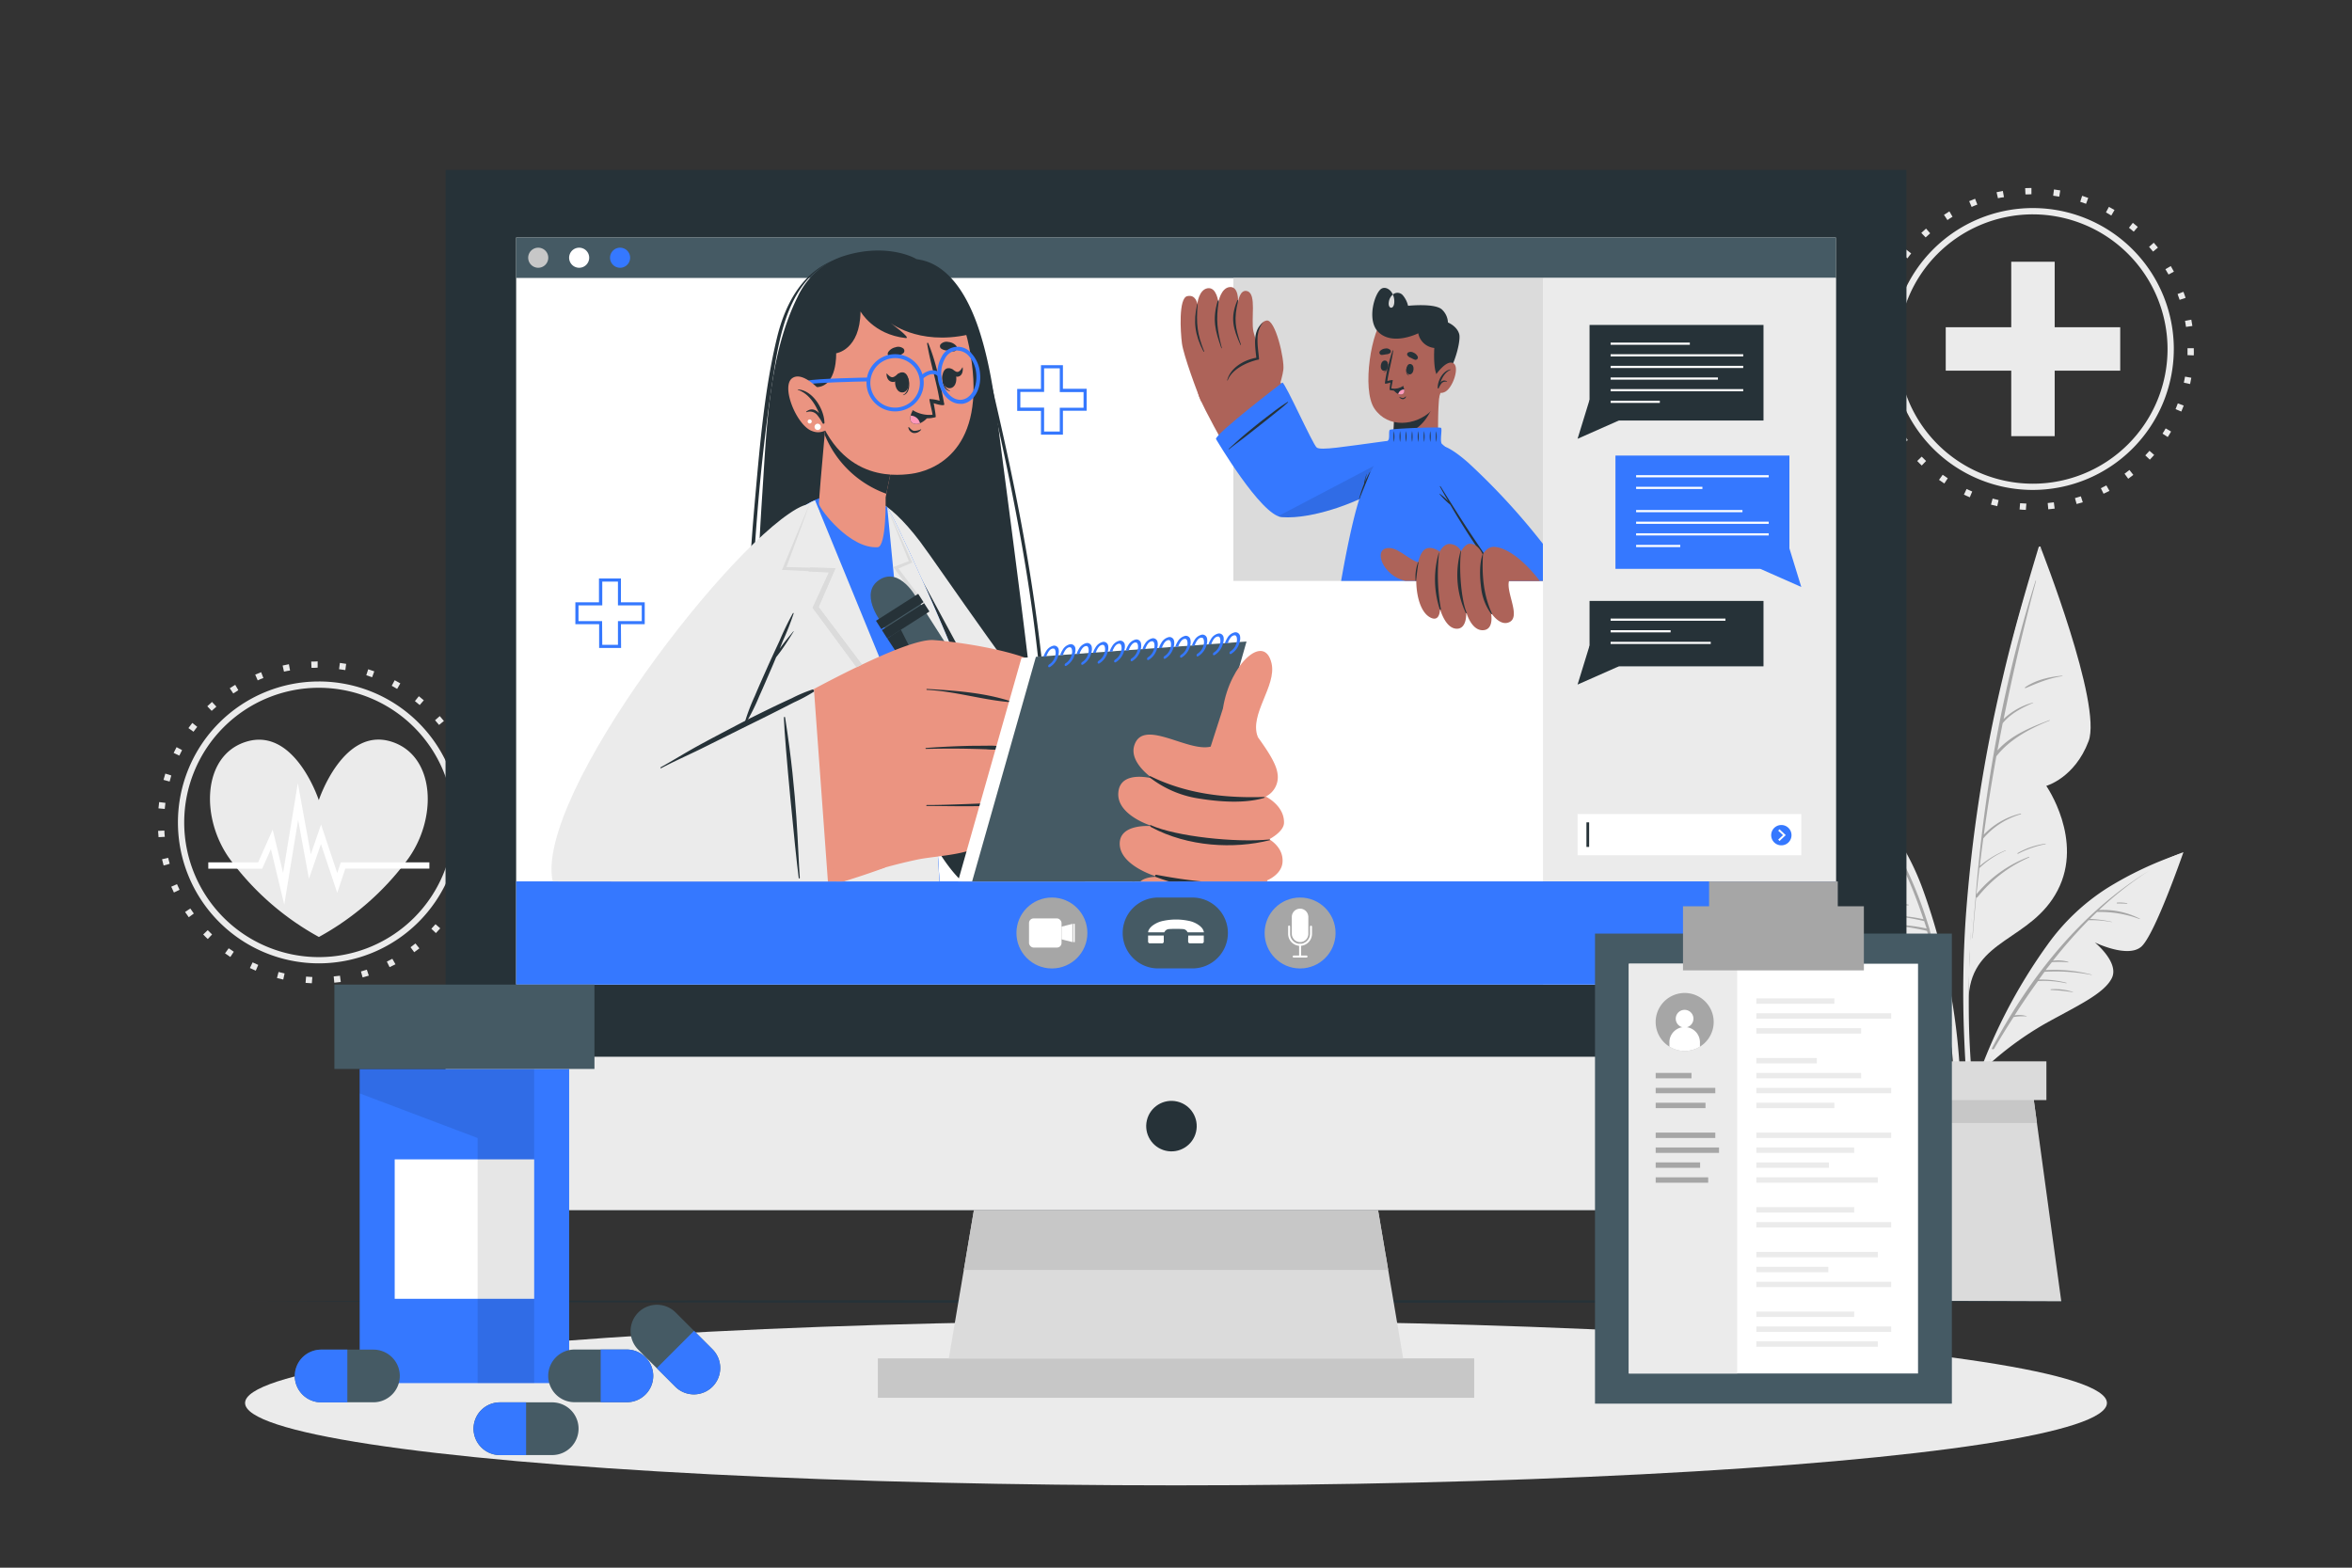
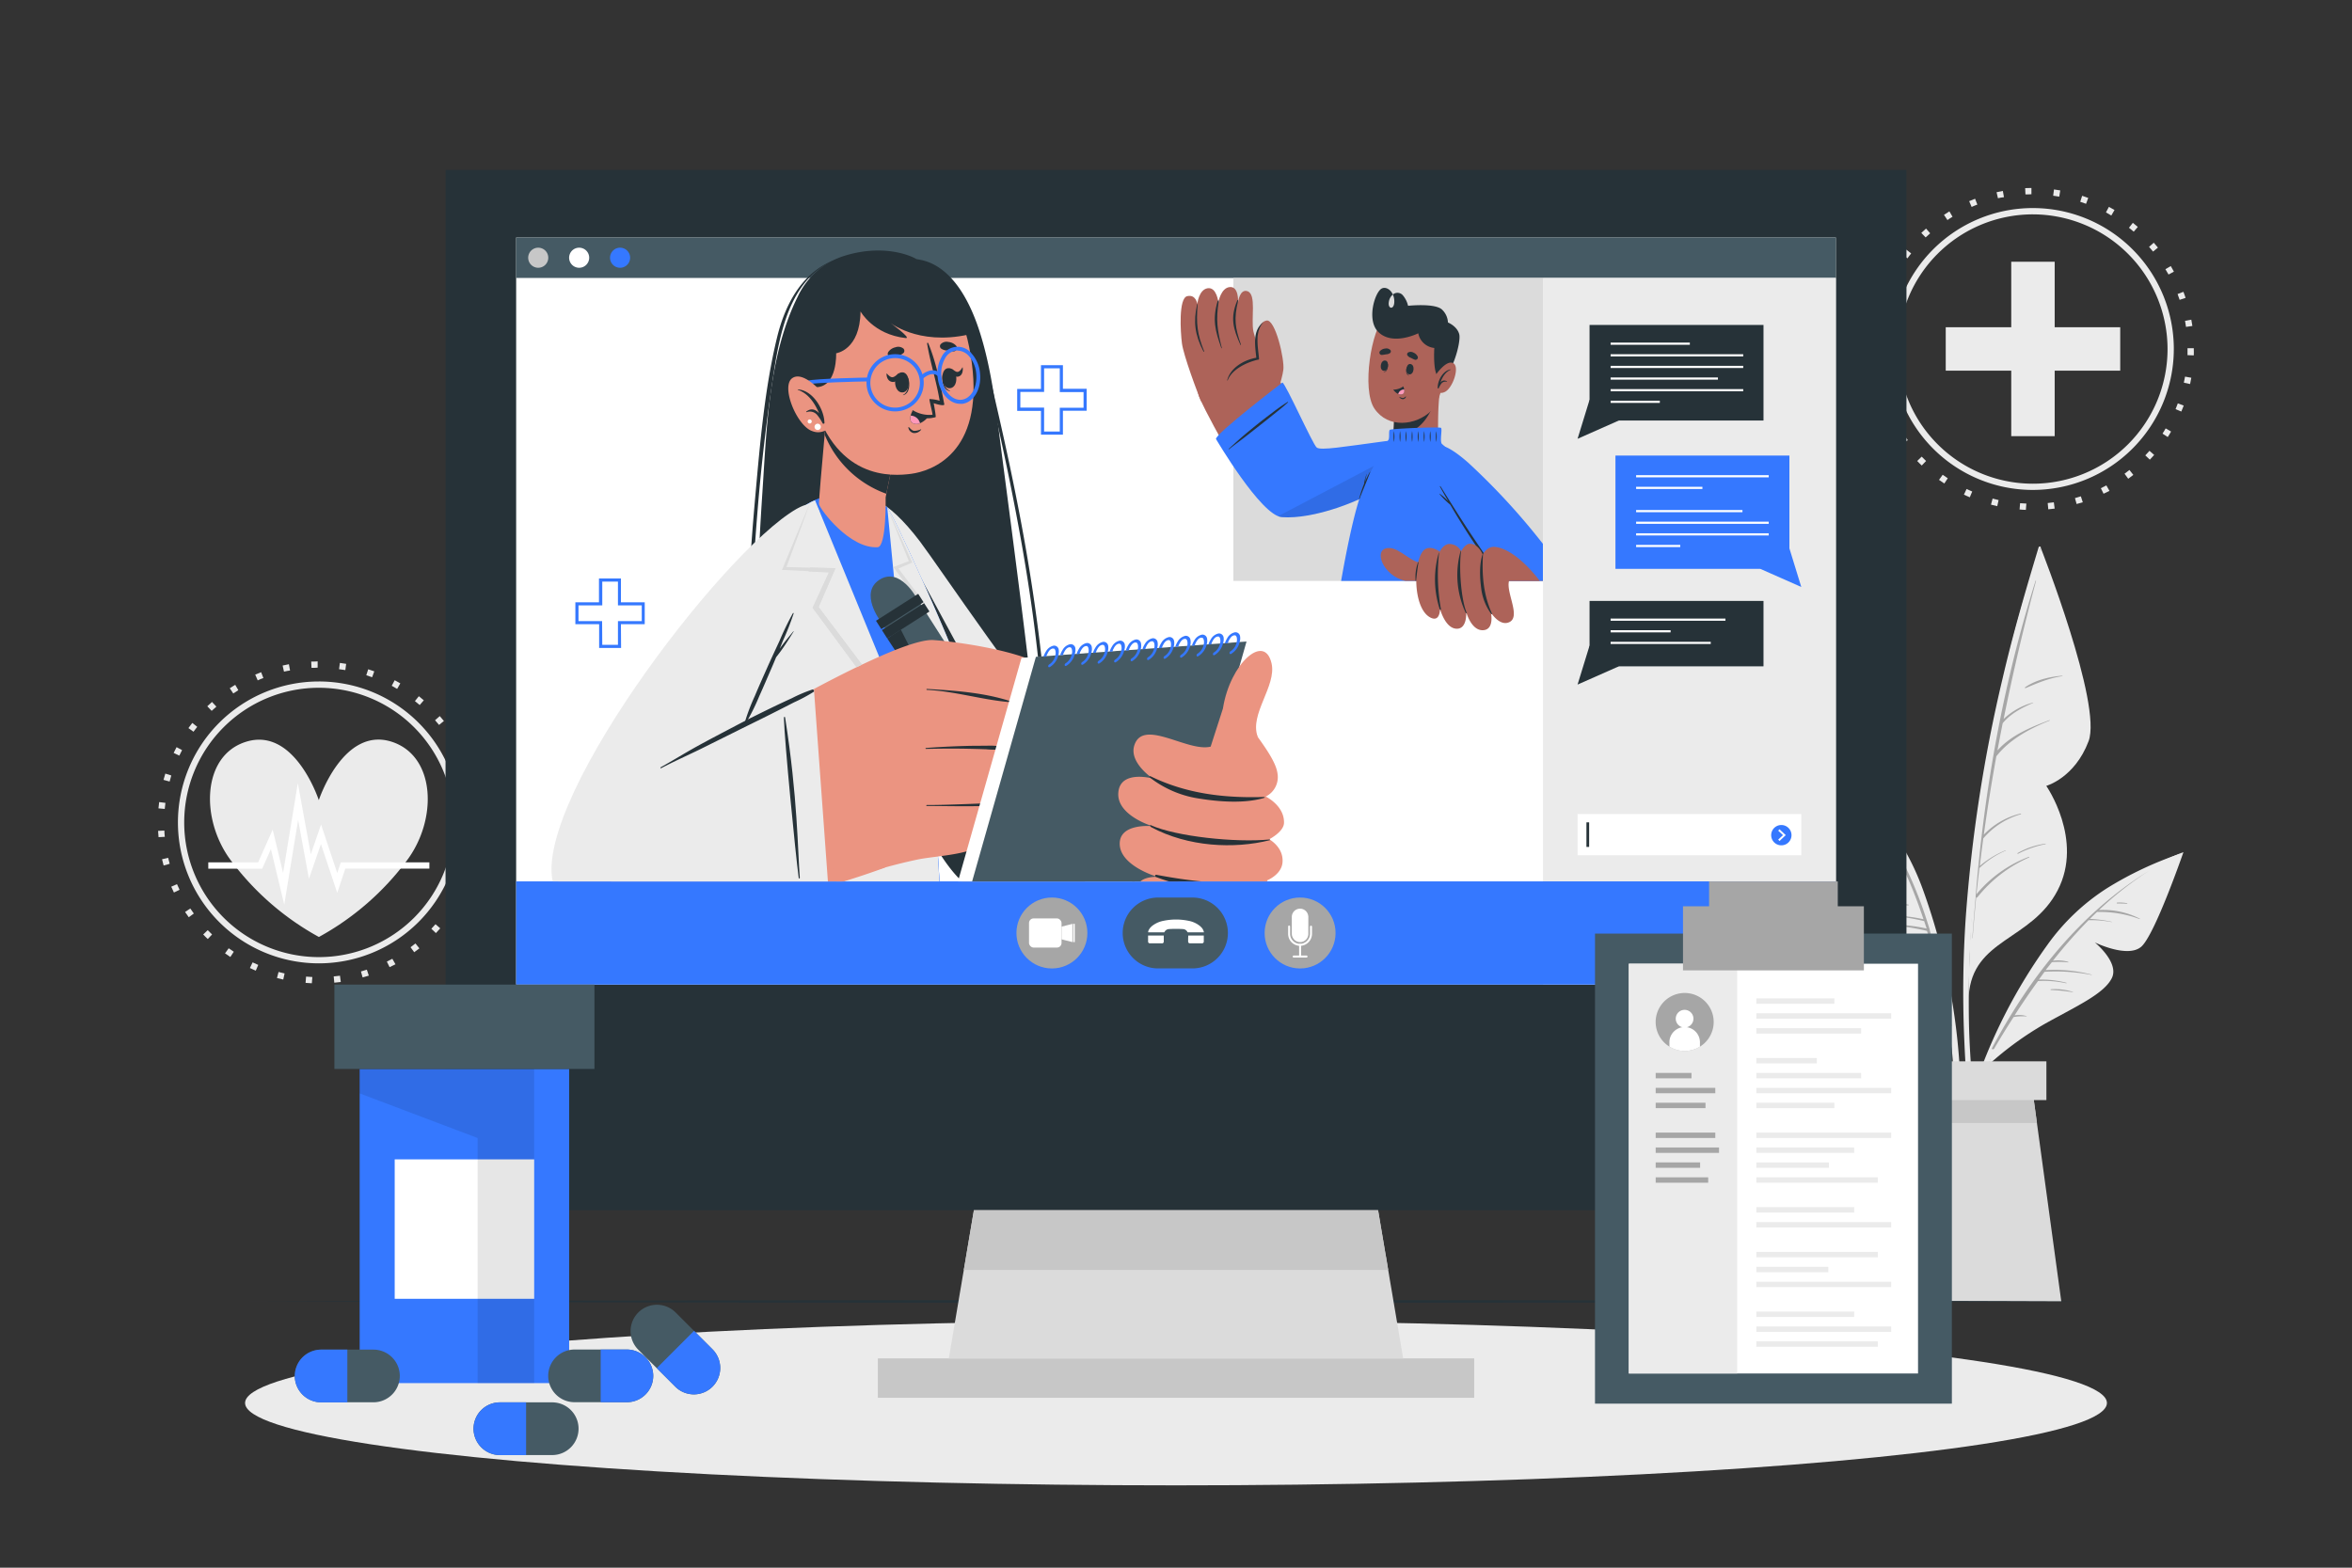
<svg xmlns="http://www.w3.org/2000/svg" viewBox="0 0 750 500">
  <rect x="0" y="0" width="750" height="500" fill="#333333" stroke="none" />
  <defs>
    <clipPath id="freepik--clip-path--inject-75">
      <rect x="164.59" y="75.76" width="327.44" height="205.35" style="fill:none" />
    </clipPath>
  </defs>
  <g id="freepik--background-complete--inject-75">
    <path d="M648.24,156.26a44.95,44.95,0,1,1,44.94-44.94A45,45,0,0,1,648.24,156.26Zm0-87.89a42.95,42.95,0,1,0,42.94,42.95A43,43,0,0,0,648.24,68.37Z" style="fill:#ebebeb" />
    <path d="M646,162.62c-.69,0-1.37-.07-2-.13l.16-2c.65.05,1.31.09,2,.12Zm7.15-.18-.18-2c.65-.07,1.3-.14,1.95-.23l.27,2C654.49,162.3,653.82,162.37,653.13,162.44Zm-16.27-1c-.67-.15-1.33-.31-2-.49l.52-1.93c.63.17,1.27.33,1.91.47Zm25.32-.65-.54-1.92c.63-.18,1.26-.37,1.88-.57l.62,1.9C663.49,160.37,662.84,160.57,662.18,160.75Zm-34.08-2.18c-.63-.27-1.26-.55-1.87-.84l.85-1.81q.9.42,1.8.81Zm42.68-1.1-.88-1.8c.59-.29,1.17-.59,1.75-.9l1,1.76C672,156.86,671.39,157.17,670.78,157.47ZM620,154.21c-.57-.38-1.13-.77-1.69-1.16l1.17-1.63c.53.38,1.07.76,1.62,1.12Zm58.65-1.51-1.18-1.61q.78-.59,1.56-1.2l1.24,1.57C679.73,151.88,679.19,152.3,678.64,152.7Zm-65.85-4.23c-.49-.47-1-.95-1.45-1.44l1.43-1.39c.46.47.93.93,1.4,1.39Zm72.74-1.86-1.45-1.37c.45-.48.89-1,1.33-1.46l1.5,1.32C686.46,145.61,686,146.12,685.53,146.61Zm-78.8-5.06c-.4-.55-.8-1.1-1.18-1.67l1.66-1.12c.37.55.75,1.09,1.13,1.62Zm84.51-2.16-1.67-1.09c.36-.55.7-1.11,1-1.67l1.72,1C692,138.24,691.61,138.82,691.24,139.39ZM602,133.67c-.29-.61-.58-1.23-.85-1.85L603,131c.26.6.54,1.19.82,1.78Zm93.58-2.41-1.84-.77c.25-.61.49-1.22.72-1.84l1.88.71C696.09,130,695.83,130.64,695.57,131.26Zm-96.83-6.19c-.18-.66-.35-1.32-.5-2l1.94-.45c.15.64.32,1.27.49,1.9Zm99.63-2.58-2-.44c.14-.64.27-1.28.38-1.93l2,.36C698.65,121.15,698.52,121.82,698.37,122.49ZM597.1,116c-.07-.67-.11-1.35-.15-2l2-.1c0,.66.08,1.31.14,2Zm102.45-2.65-2-.08c0-.65,0-1.3,0-2v-.21h2v.19C699.59,112,699.57,112.68,699.55,113.36ZM599.07,107l-2-.18c.06-.68.13-1.36.21-2l2,.25C599.2,105.68,599.13,106.33,599.07,107Zm98-2.74c-.09-.65-.19-1.3-.31-1.94l2-.36c.13.67.24,1.34.34,2Zm-96.46-6-1.93-.52c.18-.66.38-1.32.58-2l1.91.61C601,97,600.79,97.65,600.62,98.28Zm94.43-2.63c-.21-.63-.43-1.24-.66-1.85l1.87-.71q.36.94.69,1.92ZM603.71,90l-1.8-.86c.3-.62.6-1.23.92-1.83l1.77.94C604.29,88.82,604,89.4,603.71,90Zm87.79-2.44c-.32-.57-.64-1.14-1-1.7l1.71-1q.53.87,1,1.77Zm-83.26-5.16-1.62-1.17c.4-.55.81-1.1,1.24-1.63l1.57,1.23C609,81.34,608.63,81.86,608.24,82.39Zm78.32-2.16c-.41-.51-.83-1-1.27-1.51l1.5-1.32c.45.51.89,1,1.33,1.56Zm-72.51-4.51-1.39-1.44c.5-.47,1-.94,1.51-1.39l1.32,1.5C615,74.82,614.52,75.27,614.05,75.72Zm66.35-1.84-1.52-1.25,1.24-1.57c.54.43,1.06.86,1.58,1.31ZM621,70.19l-1.11-1.67c.57-.37,1.14-.74,1.73-1.1l1,1.71C622,69.47,621.49,69.83,621,70.19Zm52.25-1.45c-.56-.34-1.13-.66-1.71-1l.94-1.76c.6.32,1.2.66,1.79,1ZM628.71,66l-.79-1.84c.63-.27,1.26-.53,1.89-.77l.72,1.86C629.92,65.47,629.31,65.72,628.71,66Zm36.49-1c-.61-.23-1.24-.44-1.86-.64l.61-1.91c.65.21,1.3.43,1.94.67Zm-28.09-1.74-.45-1.95q1-.23,2-.42l.36,2C638.39,62.94,637.75,63.08,637.11,63.22Zm19.54-.54c-.64-.11-1.29-.21-1.94-.3l.26-2c.68.09,1.35.19,2,.31ZM645.87,62l-.09-2c.68,0,1.36-.05,2-.05l0,2C647.18,62,646.52,62,645.87,62Z" style="fill:#ebebeb" />
    <polygon points="641.34 139.11 655.19 139.11 655.19 118.22 676.09 118.22 676.09 104.37 655.19 104.37 655.19 83.48 641.34 83.48 641.34 104.37 620.45 104.37 620.45 118.22 641.34 118.22 641.34 139.11" style="fill:#ebebeb" />
    <path d="M129.69,274.52a87.28,87.28,0,0,1-28,24.32,87.39,87.39,0,0,1-28-24.32c-9.86-13.06-9.38-33.51,4.74-37.93C94,231.7,101.66,255.2,101.66,255.2s7.78-23.65,23.29-18.61C139,241.17,139.56,261.46,129.69,274.52Z" style="fill:#ebebeb" />
    <polygon points="90.64 288.52 86.39 270.81 83.61 277.05 66.42 277.05 66.42 275.05 82.31 275.05 86.96 264.6 90.27 278.42 94.97 249.79 99.11 272.44 102.38 262.98 107.54 278.46 108.68 275.04 136.92 275.04 136.92 277.04 110.12 277.04 107.54 284.77 102.34 269.2 98.51 280.28 95.07 261.5 90.64 288.52" style="fill:#fff" />
    <path d="M101.7,307.25a44.95,44.95,0,1,1,44.94-44.95A45,45,0,0,1,101.7,307.25Zm0-87.89a42.95,42.95,0,1,0,42.94,42.94A43,43,0,0,0,101.7,219.36Z" style="fill:#ebebeb" />
    <path d="M99.44,313.61l-2-.13.16-2c.66.06,1.31.1,2,.13Zm7.16-.19-.19-2c.65-.06,1.31-.14,2-.22l.26,2C108,313.28,107.28,313.36,106.6,313.42Zm-16.28-1c-.66-.15-1.33-.32-2-.49l.51-1.93,1.92.47Zm25.32-.65-.54-1.93c.64-.18,1.26-.37,1.88-.57l.63,1.9C117,311.35,116.3,311.55,115.64,311.74Zm-34.08-2.18c-.63-.27-1.25-.55-1.87-.85l.86-1.8q.89.42,1.8.81Zm42.68-1.11-.88-1.79c.59-.29,1.17-.59,1.75-.9l1,1.76C125.46,307.84,124.85,308.15,124.24,308.45Zm-50.79-3.26c-.57-.37-1.13-.76-1.69-1.16l1.17-1.62c.53.38,1.08.75,1.62,1.11Zm58.65-1.5-1.18-1.61q.79-.58,1.56-1.2l1.25,1.56C133.2,302.87,132.65,303.28,132.1,303.69Zm-65.85-4.23c-.49-.47-1-.95-1.45-1.44l1.44-1.39c.45.47.92.93,1.39,1.38ZM139,297.6l-1.45-1.38c.45-.48.89-1,1.32-1.45l1.51,1.31C139.93,296.6,139.47,297.1,139,297.6Zm-78.81-5.06c-.4-.55-.79-1.11-1.17-1.67l1.66-1.12c.36.55.74,1.08,1.13,1.61Zm84.51-2.16-1.67-1.1c.36-.55.71-1.1,1.05-1.67l1.71,1C145.44,289.23,145.08,289.8,144.7,290.38Zm-89.24-5.72c-.3-.61-.59-1.23-.86-1.86l1.84-.8c.26.6.53,1.2.82,1.79ZM149,282.25l-1.84-.78c.25-.6.5-1.21.73-1.83l1.87.7C149.55,281,149.3,281.62,149,282.25Zm-96.82-6.2q-.27-1-.51-2l1.95-.46c.15.64.31,1.28.49,1.91Zm99.62-2.58-2-.43c.14-.64.27-1.28.39-1.93l2,.36C152.11,272.14,152,272.81,151.83,273.47ZM50.56,267q-.09-1-.15-2l2-.1c0,.65.08,1.31.14,2ZM153,264.35l-2-.08c0-.65,0-1.31,0-2v-.21h2v.2C153.05,263,153,263.67,153,264.35ZM52.53,258l-2-.18c.06-.68.13-1.36.22-2l2,.25C52.66,256.67,52.59,257.32,52.53,258Zm98-2.74c-.09-.66-.2-1.3-.32-2l2-.36c.12.67.23,1.34.33,2Zm-96.46-6-1.93-.53c.18-.66.37-1.31.58-2l1.9.6C54.44,248,54.26,248.64,54.09,249.27Zm94.42-2.64c-.21-.62-.43-1.24-.66-1.85l1.87-.71c.24.64.47,1.28.69,1.93ZM57.18,241l-1.81-.86c.3-.62.61-1.23.93-1.84l1.76.94C57.76,239.8,57.46,240.39,57.18,241ZM145,238.54c-.31-.58-.64-1.14-1-1.7l1.71-1c.36.59.7,1.18,1,1.77ZM61.7,233.38l-1.62-1.17c.41-.56.82-1.1,1.24-1.64l1.57,1.24C62.48,232.32,62.09,232.85,61.7,233.38ZM140,231.21c-.42-.51-.84-1-1.27-1.5l1.5-1.32q.68.77,1.32,1.56Zm-72.52-4.5-1.38-1.45q.74-.7,1.5-1.38L69,225.37C68.47,225.81,68,226.25,67.51,226.71Zm66.35-1.84c-.5-.43-1-.85-1.52-1.26l1.25-1.56c.53.42,1.06.86,1.58,1.3Zm-59.45-3.7-1.11-1.66c.57-.38,1.14-.74,1.73-1.1l1,1.71C75.51,220.46,75,220.81,74.41,221.17Zm52.26-1.45c-.57-.33-1.14-.65-1.72-1l.94-1.77c.6.33,1.2.66,1.79,1ZM82.18,217l-.8-1.84,1.89-.77.72,1.87C83.38,216.45,82.78,216.7,82.18,217Zm36.48-1c-.61-.22-1.23-.44-1.86-.64l.61-1.9c.65.21,1.3.43,1.94.66Zm-28.09-1.73-.45-2,2-.42.37,2C91.85,213.93,91.21,214.06,90.57,214.21Zm19.55-.55c-.65-.11-1.3-.2-2-.29l.26-2c.68.09,1.35.19,2,.3ZM99.33,213l-.09-2c.68,0,1.36,0,2.05-.06v2C100.64,213,100,213,99.33,213Z" style="fill:#ebebeb" />
    <path d="M626.31,330.3a352.38,352.38,0,0,1,.51-37.48,478.19,478.19,0,0,1,11.74-76.35c3.28-14.13,7.31-28,11.51-41.9.13-.42.79-.3.68.14-13,48.91-23.65,99.39-22.92,150.24.21,14.23,1.86,28.21,3.21,42.35,0,.38-.59.53-.68.14C627.68,355.34,626.81,342.66,626.31,330.3Z" style="fill:#ebebeb" />
    <path d="M650.75,174.71S670.43,224.66,666,236.4s-13.49,14.25-13.49,14.25,12,17.19,3.63,33.31-27.11,15.36-28.35,33.64C627.81,317.6,626.77,241.16,650.75,174.71Z" style="fill:#ebebeb" />
    <path d="M630,286a.34.34,0,0,1,0-.26c2.76-34,8.79-67.83,19.09-100.49a.08.08,0,0,1,.16,0q-5.85,21.91-10.34,44.07a21.75,21.75,0,0,1,9.4-5.24.05.05,0,1,1,0,.1c-3.64,1.57-7.12,3.4-9.7,6.48-.57,2.9-1.13,5.79-1.67,8.69,4.4-4.91,10.5-7.35,16.6-9.67.09,0,.13.1.05.14-6.36,2.58-12.69,5.92-17,11.39q-2.26,12.44-4,25a23.85,23.85,0,0,1,11.74-6.73c.14,0,.21.17.07.21a24.9,24.9,0,0,0-11.9,7.62s0,0-.07.06c-.4,2.94-.77,5.87-1.11,8.82a30.2,30.2,0,0,1,8.22-5c.08,0,.12.09,0,.12a28.08,28.08,0,0,0-8.24,5.45s-.07,0-.11.05c-.33,2.79-.65,5.59-.94,8.39a40.06,40.06,0,0,1,16.7-11.91c.13-.05.19.14.07.2a43.4,43.4,0,0,0-16.45,12.66.39.39,0,0,1-.42.13q-.63,6.43-1.12,12.91c0,.06-.1.07-.1,0Q629.41,292.65,630,286Z" style="fill:#a6a6a6" />
    <path d="M645.76,219.2c3.41-2.35,7.75-3.35,11.82-3.69a.08.08,0,1,1,0,.15c-4.23.63-7.79,2.16-11.69,3.82A.16.16,0,0,1,645.76,219.2Z" style="fill:#a6a6a6" />
    <path d="M643.37,272.08a24.71,24.71,0,0,1,8.88-3c.1,0,.11.15,0,.16a33.34,33.34,0,0,0-8.78,3.08C643.36,272.35,643.25,272.15,643.37,272.08Z" style="fill:#a6a6a6" />
    <path d="M574.57,237.21a133.41,133.41,0,0,1,22.78,19.92,81.75,81.75,0,0,1,16,27.09A202.84,202.84,0,0,1,625.23,349a158.23,158.23,0,0,1-3.51,36.44.35.35,0,0,1-.68-.13,204.28,204.28,0,0,0-.36-63.69C617.3,301,612,278.48,598.85,261.69c-7.15-9.15-16.07-16.34-24.88-23.78C573.5,237.52,574.1,236.88,574.57,237.21Z" style="fill:#ebebeb" />
    <path d="M622.33,334.13a122.61,122.61,0,0,0-16.6-21.22c-9.85-9.85-18.14-16.84-19.42-23.35s9.86-11.3,9.86-11.3-13.62,2.44-17.35-3.28-5.53-38.83-5.53-38.83,24.79,17.7,36.34,42.5S622.33,334.13,622.33,334.13Z" style="fill:#ebebeb" />
    <path d="M581.87,244.64c10.43,10.24,20.92,21.16,27.06,34.61a132.74,132.74,0,0,1,5.48,14.28,0,0,0,0,0,0,0c.31,1,.63,1.95.93,2.94a.3.3,0,0,1,0,.16,280,280,0,0,1,7,30.6c0,.06-.08.1-.1,0-1.07-5.17-2.24-10.39-3.56-15.59a.27.27,0,0,1-.15,0,21.89,21.89,0,0,0-6.5-1.65c-.15,0-.14-.27,0-.26a24.16,24.16,0,0,1,6.43,1.17c-1.2-4.69-2.5-9.37-4-14A69.36,69.36,0,0,0,599.9,295a0,0,0,0,1,0-.08,55.63,55.63,0,0,1,14.46,1.23c-.26-.79-.52-1.58-.79-2.37a75.06,75.06,0,0,0-9.78-1.65.06.06,0,0,1,0-.11,47.43,47.43,0,0,1,9.57,1.17c-1.34-4-2.8-7.93-4.42-11.76a72.15,72.15,0,0,0-4.68-9.09,59.32,59.32,0,0,0-7.93-1.41c-.08,0-.07-.13,0-.13a21.35,21.35,0,0,1,7.42.73c-1.3-2.11-2.67-4.17-4.14-6.17h0c-5.56-1.23-11.19-2.37-16.87-1.3-.1,0-.14-.15,0-.17,5.41-1.43,10.78-.61,16.17.46-.59-.78-1.19-1.55-1.8-2.32a36.47,36.47,0,0,0-10.38-1.63.06.06,0,0,1,0-.12,27.26,27.26,0,0,1,9.68.86c-4.59-5.71-9.67-11.07-14.69-16.37C581.44,244.54,581.62,244.4,581.87,244.64Z" style="fill:#a6a6a6" />
    <path d="M582.15,267.21a23.16,23.16,0,0,1,4.92-.17c.2,0,.19.35,0,.35-1.64.05-3.27-.07-4.9,0C582,267.42,582,267.23,582.15,267.21Z" style="fill:#a6a6a6" />
    <path d="M600,299.34a22.46,22.46,0,0,1,7.64,1.53c.06,0,0,.13,0,.11-2.53-.6-5.08-.84-7.63-1.26C599.76,299.68,599.77,299.34,600,299.34Z" style="fill:#a6a6a6" />
    <path d="M605.33,288.24a16.76,16.76,0,0,1,3.24.29c.11,0,.11.2,0,.2a16.82,16.82,0,0,1-3.25-.15A.17.17,0,0,1,605.33,288.24Z" style="fill:#a6a6a6" />
    <path d="M695,272.36a112.5,112.5,0,0,0-23,10.85,68.85,68.85,0,0,0-19.19,18.23,170.46,170.46,0,0,0-24.61,49.68,133,133,0,0,0-5.58,30.3.29.29,0,0,0,.58.06,172,172,0,0,1,15-51.47c7.52-15.94,17-32.9,31.52-43.46,7.9-5.75,16.78-9.51,25.64-13.49C695.78,272.85,695.45,272.2,695,272.36Z" style="fill:#ebebeb" />
    <path d="M633.94,339.75a103.1,103.1,0,0,1,18.34-13.34c10.24-5.69,18.57-9.43,21.11-14.4S668,300.58,668,300.58s10.46,5.13,14.8,1.36,13.45-30.15,13.45-30.15-24.15,8.6-39.23,26S633.94,339.75,633.94,339.75Z" style="fill:#ebebeb" />
    <path d="M635.19,334.31c12.08-22.67,28.2-43.18,50.28-56.71,0,0,0,0,0,0a110.85,110.85,0,0,0-16.16,12.65,25.55,25.55,0,0,1,13,2.74.07.07,0,1,1-.06.13,35.67,35.67,0,0,0-13.36-2.25.23.23,0,0,1-.15-.06c-.79.74-1.56,1.5-2.33,2.26a41.35,41.35,0,0,1,6.94.92.05.05,0,0,1,0,.1,35.35,35.35,0,0,0-7.33-.61,154.27,154.27,0,0,0-11.39,12.94,11.49,11.49,0,0,1,4.85.35.09.09,0,1,1,0,.18,26.39,26.39,0,0,0-5.18-.07c-.66.84-1.33,1.68-2,2.53a46.76,46.76,0,0,1,14.66,1.43c.07,0,.05.12,0,.11a58.94,58.94,0,0,0-15-1c-.62.82-1.2,1.66-1.81,2.48a31.78,31.78,0,0,1,8.73,1,.09.09,0,0,1,0,.18,33.39,33.39,0,0,0-9-.71q-3.9,5.37-7.48,10.95a8.14,8.14,0,0,1,3.83.23.05.05,0,1,1,0,.1,16.85,16.85,0,0,0-4.14.2q-3.23,5-6.22,10.13C635.5,334.83,635,334.61,635.19,334.31Z" style="fill:#a6a6a6" />
    <path d="M654,315.51a18.58,18.58,0,0,1,7,.85c.06,0,0,.12,0,.11a54.5,54.5,0,0,0-7-.72C653.85,315.75,653.82,315.52,654,315.51Z" style="fill:#a6a6a6" />
    <path d="M675.05,287.88a12.08,12.08,0,0,1,3.23.19c.13,0,.09.2,0,.19-1.06-.11-2.11-.08-3.17-.11A.14.14,0,0,1,675.05,287.88Z" style="fill:#a6a6a6" />
    <polygon points="602.79 415.09 657.3 415.09 649.53 358.16 647.54 343.56 612.55 343.56 610.56 358.16 602.79 415.09" style="fill:#dbdbdb" />
    <polygon points="610.56 358.16 649.53 358.16 647.54 343.56 612.55 343.56 610.56 358.16" style="fill:#c7c7c7" />
    <rect x="607.54" y="338.49" width="45" height="12.36" transform="translate(1260.09 689.35) rotate(180)" style="fill:#dbdbdb" />
  </g>
  <g id="freepik--Desk--inject-75">
    <polygon points="79.27 415.09 153.2 414.85 227.13 414.76 375 414.59 522.87 414.76 596.8 414.85 670.73 415.09 596.8 415.34 522.87 415.42 375 415.59 227.13 415.42 153.2 415.33 79.27 415.09" style="fill:#263238" />
  </g>
  <g id="freepik--Shadow--inject-75">
    <ellipse cx="375" cy="447.47" rx="296.85" ry="26.27" style="fill:#ebebeb" />
  </g>
  <g id="freepik--Device--inject-75">
    <rect x="142.07" y="54.19" width="465.86" height="331.8" style="fill:#263238" />
    <rect x="164.59" y="75.76" width="420.82" height="238.26" style="fill:#fff" />
-     <rect x="142.07" y="337.04" width="465.86" height="48.94" style="fill:#ebebeb" />
    <rect x="279.92" y="433.25" width="190.17" height="12.56" style="fill:#c7c7c7" />
    <polygon points="447.44 433.26 302.56 433.26 306.24 411.47 306.42 410.44 306.76 408.4 306.93 407.37 307.29 405.32 307.33 405.01 307.46 404.3 307.81 402.25 307.98 401.22 310.55 386 439.44 386 441.87 400.36 442 401.05 442.4 403.43 442.51 404.12 442.66 405.01 442.92 406.5 443.03 407.2 443.43 409.59 443.55 410.27 447.44 433.26" style="fill:#dbdbdb" />
    <rect x="164.59" y="75.76" width="420.82" height="12.89" style="fill:#455a64" />
    <path d="M174.83,82.2A3.2,3.2,0,1,1,171.64,79,3.19,3.19,0,0,1,174.83,82.2Z" style="fill:#c7c7c7" />
    <path d="M187.88,82.2A3.2,3.2,0,1,1,184.69,79,3.19,3.19,0,0,1,187.88,82.2Z" style="fill:#fff" />
    <path d="M200.93,82.2A3.2,3.2,0,1,1,197.74,79,3.19,3.19,0,0,1,200.93,82.2Z" style="fill:#3578FF" />
    <circle cx="374.86" cy="358.22" r="8.08" transform="matrix(0.23, -0.97, 0.97, 0.23, -60.14, 640.39)" style="fill:#263238" />
    <polygon points="442.66 405.01 307.33 405.01 307.46 404.3 307.81 402.25 307.98 401.22 310.55 386 439.44 386 441.87 400.36 442 401.05 442.4 403.43 442.51 404.12 442.66 405.01" style="fill:#c7c7c7" />
    <rect x="492.03" y="88.65" width="93.39" height="225.38" style="fill:#ebebeb" />
    <polygon points="515.13 181.43 570.6 181.43 570.6 145.3 515.13 145.3 515.13 145.3 515.13 181.43 515.13 181.43" style="fill:#3578FF" />
    <rect x="521.72" y="151.55" width="42.29" height="0.69" style="fill:#fff" />
    <rect x="521.72" y="155.26" width="21.14" height="0.69" style="fill:#fff" />
    <rect x="521.72" y="162.67" width="33.91" height="0.69" style="fill:#fff" />
    <rect x="521.72" y="166.38" width="42.29" height="0.69" style="fill:#fff" />
    <rect x="521.72" y="170.09" width="42.29" height="0.69" style="fill:#fff" />
    <rect x="521.72" y="173.79" width="14.07" height="0.69" style="fill:#fff" />
    <polygon points="570.57 174.8 574.39 187.21 561.23 181.39 570.57 174.8" style="fill:#3578FF" />
    <rect x="506.87" y="103.64" width="55.47" height="30.48" style="fill:#263238" />
    <polygon points="506.87 127.53 503.05 139.95 516.21 134.12 506.87 127.53" style="fill:#263238" />
    <rect x="513.59" y="109.27" width="25.26" height="0.69" style="fill:#fff" />
    <rect x="513.59" y="112.98" width="42.29" height="0.69" style="fill:#fff" />
    <rect x="513.59" y="116.68" width="42.29" height="0.69" style="fill:#fff" />
    <rect x="513.59" y="120.39" width="34.22" height="0.69" style="fill:#fff" />
    <rect x="513.59" y="124.1" width="42.29" height="0.69" style="fill:#fff" />
    <rect x="513.59" y="127.81" width="15.69" height="0.69" style="fill:#fff" />
    <rect x="506.87" y="191.66" width="55.47" height="20.86" style="fill:#263238" />
    <polygon points="506.87 205.93 503.05 218.34 516.21 212.52 506.87 205.93" style="fill:#263238" />
    <rect x="513.59" y="197.29" width="36.62" height="0.69" style="fill:#fff" />
    <rect x="513.59" y="201" width="19.13" height="0.69" style="fill:#fff" />
    <rect x="513.59" y="204.7" width="31.93" height="0.69" style="fill:#fff" />
    <rect x="503.05" y="259.63" width="71.34" height="13.14" style="fill:#fff" />
    <path d="M571.27,266.36a3.24,3.24,0,1,1-3.23-3.23A3.24,3.24,0,0,1,571.27,266.36Z" style="fill:#3578FF" />
    <polygon points="567.44 264.49 569.44 266.36 567.44 268.23 567.03 267.79 568.55 266.36 567.03 264.93 567.44 264.49" style="fill:#fff" />
    <rect x="505.88" y="262.28" width="0.86" height="7.84" style="fill:#263238" />
    <rect x="164.59" y="281.11" width="420.82" height="32.92" style="fill:#3578FF" />
    <circle cx="335.43" cy="297.57" r="11.31" style="fill:#a6a6a6" />
    <rect x="342.2" y="294.66" width="0.52" height="5.81" style="fill:#fff" />
    <polygon points="341.97 294.66 341.97 300.47 339.29 299.79 338.51 299.59 338.51 295.54 340.53 295.03 341.97 294.66" style="fill:#fff" />
    <rect x="328.13" y="292.92" width="10.37" height="9.3" rx="1.46" style="fill:#fff" />
    <circle cx="414.57" cy="297.57" r="11.31" style="fill:#a6a6a6" />
    <path d="M414.58,305.4a.32.32,0,0,1-.32-.32v-3.73a.32.32,0,0,1,.32-.32.32.32,0,0,1,.32.32v3.73A.32.32,0,0,1,414.58,305.4Z" style="fill:#fff" />
    <path d="M416.62,305.4h-4.09a.32.32,0,0,1-.32-.32.33.33,0,0,1,.32-.32h4.09a.33.33,0,0,1,.32.32A.32.32,0,0,1,416.62,305.4Z" style="fill:#fff" />
    <path d="M417.2,292.36v5.43a2.62,2.62,0,0,1-5,1.16,2.51,2.51,0,0,1-.27-1.16v-5.43a2.63,2.63,0,0,1,5.25-.13Z" style="fill:#fff" />
    <path d="M414.57,301.67a3.82,3.82,0,0,1-3.81-3.82v-2.29a.32.32,0,1,1,.63,0v2.29a3.16,3.16,0,0,0,1,2.3,3.11,3.11,0,0,0,2.34.87,3.26,3.26,0,0,0,3-3.28v-2.18a.32.32,0,0,1,.32-.32.32.32,0,0,1,.32.32v2.18a3.86,3.86,0,0,1-3.64,3.92Z" style="fill:#fff" />
    <path d="M380.28,308.87H369.35A11.3,11.3,0,0,1,358,297.57h0a11.31,11.31,0,0,1,11.31-11.31h10.93a11.31,11.31,0,0,1,11.31,11.31h0A11.31,11.31,0,0,1,380.28,308.87Z" style="fill:#455a64" />
    <g id="freepik--IaQ7Yo--inject-75">
      <path d="M366.11,297.37a2,2,0,0,1,.34-1l.27-.41.6-.6c.23-.16.45-.34.69-.49a8.56,8.56,0,0,1,3.12-1.21,19.63,19.63,0,0,1,7.75,0,8.41,8.41,0,0,1,3.08,1.19c.24.16.47.34.71.51l.57.57a3.27,3.27,0,0,1,.67,1.43h-5.07a.2.2,0,0,1-.2-.12,1.68,1.68,0,0,0-1.44-.92,36.38,36.38,0,0,0-4.43,0,1.71,1.71,0,0,0-1.44.93c0,.07-.07.12-.17.12h-5.05Z" style="fill:#fff" />
      <path d="M366.1,300.23v-1.72c0-.05,0-.09,0-.12h5c0,.12,0,.24,0,.37v1.47a.56.56,0,0,1-.64.64h-3.74A.57.57,0,0,1,366.1,300.23Z" style="fill:#fff" />
      <path d="M378.87,300.26c0-.63,0-1.26.05-1.88h4.94a.37.37,0,0,1,0,.11v1.75a.55.55,0,0,1-.61.62h-3.78A.55.55,0,0,1,378.87,300.26Z" style="fill:#fff" />
    </g>
  </g>
  <g id="freepik--character-2--inject-75">
    <rect x="393.3" y="88.65" width="98.72" height="96.63" style="fill:#dbdbdb" />
    <path d="M446.5,150.25c-7.36,7-22.47,13.86-36.68,14.19-8,.19-24.05-30.41-27.1-37.06-5.1-11.09,14.77-13.8,19.37-12.71,5.73,1.36,14.46,26.62,17.62,29.23,1.11.92,16.63-1.16,23.2-2.48C449.93,140,450.29,146.65,446.5,150.25Z" style="fill:#ad6359" />
    <path d="M383.09,128.08c-1.21-2.57-5.71-14.84-6.19-18.53s-1.12-14.43,1.67-15.09,3.23,2.47,3.23,2.47.45-4.58,3.32-5,3.39,4.48,3.39,4.48.8-4.66,3.69-4.86,2.59,4.79,2.59,4.79.54-4.29,3-3.46c2.95,1,1.06,8.82,1.9,12.86.19.91,5.21,18.3,5.21,18.3Z" style="fill:#ad6359" />
    <path d="M394.81,95.92c-1.37,5.75-1,8.51.9,14,0,.11-.12.19-.17.08-2.32-5.23-3.32-8.61-1-14.17C394.65,95.57,394.88,95.65,394.81,95.92Z" style="fill:#263238" />
    <path d="M388.62,96c-.9,6.09-.5,9.08,1,15,0,.09-.12.13-.15.05-2-5.67-2.91-9.07-1.2-15C388.39,95.7,388.67,95.69,388.62,96Z" style="fill:#263238" />
    <path d="M381.89,97.22c-.46,6-.16,9.26,2.08,14.81,0,.13-.14.22-.2.1-2.83-5.44-3.23-9.55-2.07-14.9C381.78,96.86,381.91,96.85,381.89,97.22Z" style="fill:#263238" />
    <path d="M406.31,128.23s2.5-7,2.92-10.28-2.53-16.2-5.35-15.72c-3.64.62-3.4,8.4-2.79,12.2,0,0-8.43,1.42-9.46,7S406.31,128.23,406.31,128.23Z" style="fill:#ad6359" />
    <path d="M402.94,102.73c-2.92,3-1.79,7.89-1.47,11.62a.34.34,0,0,1-.41.38c-3.5.83-8.18,3-9.57,6.55a.08.08,0,0,1-.16,0c1-4,5.4-6.51,9.28-7.18-.39-3.82-1.3-8.81,2.3-11.35A0,0,0,0,1,402.94,102.73Z" style="fill:#263238" />
    <path d="M408.93,122s-21.22,16.2-21.19,18c0,0,14.35,24.44,21,24.94,10,.74,25.47-4.9,34.58-11.14,9.75-6.68,10.4-14.69-1.83-13.06-13.16,1.76-20.32,3-21.61,2S410,122.4,408.93,122Z" style="fill:#3578FF" />
    <path d="M410.61,128.19a58.69,58.69,0,0,0-4.95,3.48c-1.62,1.21-3.23,2.44-4.8,3.71s-3.15,2.55-4.68,3.87-2.91,2.62-4.38,3.91c-.07.06,0,.17.1.12,1.58-1.25,3.21-2.44,4.81-3.67s3.17-2.49,4.77-3.74,3.16-2.51,4.74-3.78,3.08-2.43,4.5-3.77C410.79,128.25,410.69,128.15,410.61,128.19Z" style="fill:#263238" />
    <path d="M443.32,153.8c-9.11,6.24-24.61,11.88-34.58,11.14a3.89,3.89,0,0,1-1.17-.3L450,142.36C452,144.88,449.45,149.6,443.32,153.8Z" style="opacity:0.1" />
    <path d="M445.88,147.56c3.32,1.2,9.77-3.35,12.56-7.32.19-.27.09-3.37.15-7.15.05-2.29.15-4.85.42-7.17l-15,1.89a37.34,37.34,0,0,1,.4,9.07,4.46,4.46,0,0,1-.21.94c0,.05,0,.1,0,.16C443.69,139.75,442.67,146.41,445.88,147.56Z" style="fill:#ad6359" />
    <path d="M458.16,126c-.85,3.13-4.2,12.95-12.48,12.2a10,10,0,0,1-1.49-.25c0-.06,0-.11,0-.16a4.46,4.46,0,0,0,.21-.94,37.34,37.34,0,0,0-.4-9.07Z" style="fill:#263238" />
    <path d="M460.68,107.21c1.75,5.14-.52,20.23-4.11,23.69-5.21,5-14,5.75-18.28-.56-4.19-6.11-.88-25.72,3.16-28.89C447.38,96.78,458.1,99.61,460.68,107.21Z" style="fill:#ad6359" />
    <path d="M456.93,130.74h0" style="fill:none;stroke:#f3a59c;stroke-linecap:round;stroke-linejoin:round;stroke-width:0px" />
    <path d="M448.6,117s.08.06.07.1c-.18,1-.22,2.2.65,2.67,0,0,0,.07,0,.06C448.21,119.53,448.27,118,448.6,117Z" style="fill:#263238" />
    <path d="M449.67,116.09c1.65.11,1.3,3.41-.23,3.31S448.28,116,449.67,116.09Z" style="fill:#263238" />
    <path d="M442.6,116.16s-.09,0-.09.09c-.08,1-.34,2.18-1.3,2.42,0,0,0,.06,0,.06C442.36,118.69,442.69,117.15,442.6,116.16Z" style="fill:#263238" />
    <path d="M441.8,115c-1.63-.3-2.11,3-.6,3.26S443.16,115.25,441.8,115Z" style="fill:#263238" />
    <path d="M451.13,114.72a10.7,10.7,0,0,1-1.23-.59,2.18,2.18,0,0,1-1.14-.83.71.71,0,0,1,.2-.84,1.76,1.76,0,0,1,1.76,0,2.56,2.56,0,0,1,1.35,1.26A.75.75,0,0,1,451.13,114.72Z" style="fill:#263238" />
    <path d="M440.7,113.2A10.07,10.07,0,0,0,442,113a2.14,2.14,0,0,0,1.34-.47.7.7,0,0,0,.05-.85,1.75,1.75,0,0,0-1.69-.51,2.53,2.53,0,0,0-1.65.81A.74.74,0,0,0,440.7,113.2Z" style="fill:#263238" />
    <path d="M448.26,126.44c-.28.21-.55.51-.93.51a2.75,2.75,0,0,1-1.07-.38s-.07,0-.05.05a1.37,1.37,0,0,0,1.24.69,1.09,1.09,0,0,0,.9-.82S448.29,126.41,448.26,126.44Z" style="fill:#263238" />
-     <path d="M447.51,123.26a3.51,3.51,0,0,1-2.49,1.31,4.86,4.86,0,0,1-1.26-.08l-.24,0-.22-.06a.27.27,0,0,1-.18-.25h0a.29.29,0,0,1,0-.1h0v-.09c.06-.79.26-2,.26-2-.3.12-1.84.62-1.77.21a52.88,52.88,0,0,1,2.47-10.39.09.09,0,0,1,.18,0c-.41,3.27-1.4,6.45-1.87,9.73a6.21,6.21,0,0,1,1.7-.33c.11.05-.43,2.29-.43,2.65,0,0,0,0,0,0a4.86,4.86,0,0,0,3.72-.74C447.5,123.11,447.58,123.19,447.51,123.26Z" style="fill:#263238" />
    <path d="M444.28,124.27a4.13,4.13,0,0,0,1.58,1.39,2,2,0,0,0,1.13.14c.83-.17.89-.92.78-1.57a4.68,4.68,0,0,0-.3-1A5.38,5.38,0,0,1,444.28,124.27Z" style="fill:#263238" />
    <path d="M445.86,125.66a2,2,0,0,0,1.13.14c.83-.17.89-.92.78-1.57A1.91,1.91,0,0,0,445.86,125.66Z" style="fill:#ff99ba" />
    <path d="M439.5,105.87c4.58,4.55,12.75.43,12.75.43a5.8,5.8,0,0,0,5.12,4.68s-.6,9.06,1.74,9.47c3.57.63,6.89-11.26,6.21-13.85s-3.6-3.75-3.6-3.75a6,6,0,0,0-1.78-4C457.85,96.57,449,97.53,449,97.53a7.94,7.94,0,0,0-1.62-3.29,2.24,2.24,0,0,0-3.23-.3,5.25,5.25,0,0,1,.46,2.35c-.06,2.67-2.18,2.28-1.73-.07a3.73,3.73,0,0,1,1.27-2.28c-.76-1.73-2.38-2.54-3.57-1.91C438.41,93.18,435.68,102.08,439.5,105.87Z" style="fill:#263238" />
    <path d="M457.86,119.53s3.34-4.89,5.55-3.7-.25,8.25-2.83,9.24a2.64,2.64,0,0,1-3.54-1.38Z" style="fill:#ad6359" />
    <path d="M462.65,117.83a0,0,0,0,1,0,.07c-1.81.76-2.74,2.45-3.39,4.2a1.45,1.45,0,0,1,2.17-.42s0,.11-.05.1a1.63,1.63,0,0,0-1.78.58,8,8,0,0,0-.83,1.45c-.09.16-.38.08-.32-.11l0,0C458.41,121.35,460.17,118.09,462.65,117.83Z" style="fill:#263238" />
    <path d="M479.83,185.29c-5.43-18.1-12.88-37.95-20.07-43.73-.68-1,.22-4.72-.26-5.1s-15.86.25-16.31.63,0,2.67-.49,3.26a114.21,114.21,0,0,0-8.29,16.07c-2.27,5.76-4.74,17.32-6.76,28.87Z" style="fill:#3578FF" />
    <path d="M458,137.48a11.91,11.91,0,0,0,0,3.51,11.07,11.07,0,0,0,0-3.51Z" style="fill:#263238" />
    <path d="M456.06,137.48a11.07,11.07,0,0,0,0,3.51,11.07,11.07,0,0,0,0-3.51Z" style="fill:#263238" />
    <path d="M454.14,137.48a11.07,11.07,0,0,0,0,3.51,11.91,11.91,0,0,0,0-3.51Z" style="fill:#263238" />
    <path d="M452.21,137.48a11.91,11.91,0,0,0,0,3.51,10.33,10.33,0,0,0,.14-1.75A11.5,11.5,0,0,0,452.21,137.48Z" style="fill:#263238" />
    <path d="M450.29,137.48a11.5,11.5,0,0,0-.14,1.76,10.33,10.33,0,0,0,.14,1.75,11.91,11.91,0,0,0,0-3.51Z" style="fill:#263238" />
    <path d="M448.36,137.48a11.91,11.91,0,0,0,0,3.51,9.39,9.39,0,0,0,.14-1.75A10.36,10.36,0,0,0,448.36,137.48Z" style="fill:#263238" />
    <path d="M446.44,137.48a11.07,11.07,0,0,0,0,3.51,11.07,11.07,0,0,0,0-3.51Z" style="fill:#263238" />
    <path d="M444.52,137.48a11.07,11.07,0,0,0,0,3.51,11.91,11.91,0,0,0,0-3.51Z" style="fill:#263238" />
    <path d="M436.86,150.49a29.89,29.89,0,0,0-1.58,3.15c0-.22.09-.45.13-.68.12-.6.28-1.21.45-1.8,0,0,0,0-.05,0a12.33,12.33,0,0,0-.58,1.78,10.32,10.32,0,0,0-.24,1.37c-.06.14-.13.28-.18.43a42.08,42.08,0,0,0-1.43,4.37c0,.1.12.13.15,0,1.09-2.89,2.34-5.71,3.41-8.61C437,150.47,436.88,150.45,436.86,150.49Z" style="fill:#263238" />
    <path d="M492,174.31c-10.34-14-24-27.3-30.48-30.63-7.8-4-1.77,10.93,3.18,19.63,4,7.09,12.9,19,12.33,19.34s-2.47-4.43-5.4-4.91c-3.36-.56-17.63,0-17.39,2,.09.83,1.05,2.85,2.67,5.54H492Z" style="fill:#ad6359" />
    <path d="M492,185.26V173.45a215.81,215.81,0,0,0-23.83-25.89c-9.23-8.1-14.74-8.51-7.85,7.87A100.21,100.21,0,0,0,476.58,182s-9.83,1.86-15.6,3.27Z" style="fill:#3578FF" />
    <path d="M459.05,157.44a20.61,20.61,0,0,1,2.16,1.8l.57.58c-.9-1.53-1.78-3.07-2.62-4.63a.1.1,0,1,1,.18-.09c2.5,4,5,8,7.51,11.89s5.14,7.73,7.74,11.57c1.48,2.18,2.9,4.41,4.39,6.58.06.08-.08.17-.14.09-1.43-1.84-2.91-3.64-4.28-5.53s-2.64-3.73-3.91-5.63q-3.91-5.83-7.48-11.88l-.71-1.2c-.2-.19-.41-.36-.61-.53-.35-.3-.69-.61-1-.92a22,22,0,0,1-1.83-2S459,157.4,459.05,157.44Z" style="fill:#263238" />
    <path d="M476.88,174.44c-2.8-.36-4.07,2.48-4.07,2.48s-1.25-3.49-4.12-3.49c-1.48,0-2.77,2.37-2.77,2.37a4.29,4.29,0,0,0-3.8-2.31c-2,.13-3,2.48-3,2.48s-2.3-1.82-4.33-1c-4.12,1.62-4.84,19.11,1.5,22.07,3,1.38,2.89-2.9,2.89-2.9s1.57,6.14,5.17,6.38,3.19-5.32,3.19-5.32,1.57,5.93,5.33,5.8,2.55-5.62,2.55-5.62,2.48,4,5.33,3.24c4.72-1.25-.62-9.52.45-13.33H491S483.84,175.36,476.88,174.44Z" style="fill:#ad6359" />
    <path d="M454.26,179.49c-3.94.65-7.59-4.79-11.44-4.71-5.22.1-1.9,8.92,5.29,10.47l6.13,0Z" style="fill:#ad6359" />
    <path d="M458.89,176.32c0-.06-.08-.08-.09,0a30.39,30.39,0,0,0,.33,18.06c.07.18.4.15.36-.06A62.29,62.29,0,0,1,458.89,176.32Z" style="fill:#263238" />
    <path d="M465.89,175.72a.07.07,0,0,0-.13,0,28.49,28.49,0,0,0,1.59,19.67c.11.21.42.3.31,0C465.92,191.15,465.17,181.33,465.89,175.72Z" style="fill:#263238" />
    <path d="M475.77,195.74c-2.74-6-3.27-12.36-2.88-18.92,0-.09-.11-.09-.14,0-1.06,3.16-.88,7.37-.45,10.64a17.42,17.42,0,0,0,3.26,8.4C475.63,195.94,475.83,195.87,475.77,195.74Z" style="fill:#263238" />
    <path d="M452.18,179.32a13.9,13.9,0,0,0-.78,5.9c0,.09.15.11.16,0,.12-1,.41-4.06.78-5.88C452.36,179.28,452.22,179.24,452.18,179.32Z" style="fill:#263238" />
  </g>
  <g id="freepik--character-1--inject-75">
    <g style="clip-path:url(#freepik--clip-path--inject-75)">
      <path d="M243.12,156.91c-1.42,21.64-2.52,43.93-.61,65.55,1.48,16.85,8.41,30.78,25.86,35.1,16.18,4,39.3,3.94,53.14-6.67,6.44-4.95,8.74-12,8.4-19.94-.47-11-8.58-71.5-11-90.35-1.45-11.49-2.86-23.13-6.34-34.25-7.31-23.33-18.81-23.26-20.4-23.74-1.37-.9-10.16-4.93-22.77-1.06a24.49,24.49,0,0,0-15.06,13.14C245.11,113.25,244.47,136.65,243.12,156.91Z" style="fill:#263238" />
      <path d="M295.72,85.87c13.77,6.61,16.91,21.75,20.12,35.33,4.47,18.9,8.61,37.88,11.83,57,1.55,9.21,2.89,18.46,4,27.73,1,8.88,2.65,18.36,2,27.32-1.14,14.8-14.77,21.4-27.92,23.37a.5.5,0,0,1-.18-1c7.49-1.4,15.15-3.4,20.77-8.89,7.22-7,6.49-16.34,5.74-25.59-1.27-15.76-3.44-31.43-6.17-47s-6-31.07-9.54-46.49c-3.36-14.68-5.71-34-20.66-41.59C295.5,86,295.58,85.8,295.72,85.87Z" style="fill:#263238" />
      <path d="M247.8,107.57c2.75-11.29,8.75-22.26,20.7-25.42,0,0,0,0,0,0-15.46,4.75-19.39,21.54-21.59,35.59q-3.46,22.15-5.29,44.54c-1.18,14.34-2.06,28.79-1.93,43.19.14,15.53,2.8,30.11,11.83,43a.26.26,0,0,1-.39.33c-8.92-10.45-11.77-24.74-12.35-38.1-.77-17.6.56-35.47,2.12-53C242.39,141.09,243.85,123.84,247.8,107.57Z" style="fill:#263238" />
      <path d="M378.52,235.59l-8.27,57.32s-43.19.75-60-9.12c-20.38-12-38.76-86.31-40.9-98.35-3.52-19.77.71-30.45,10.38-25.68,3.76,1.82,8.35,6,13.61,12.92,5.51,7.22,36.27,53.06,46.95,62.7C346.29,240.77,378.52,235.59,378.52,235.59Z" style="fill:#ebebeb" />
      <path d="M360,288.75c1-8.51,6.21-43.18,7.85-50.59.11-.52.46-.57.41,0-2.29,25.56-6.54,42.34-7.92,50.63C360.33,289,360,289,360,288.75Z" style="fill:#263238" />
      <path d="M352.09,292.44c-13.87-.82-32.19-3-41.82-8.65-20.38-12-38.76-86.31-40.9-98.35-3.52-19.77.71-30.45,10.38-25.68a9.83,9.83,0,0,1,.9.48Z" style="fill:#263238" />
      <path d="M299.59,281.1,297,238.19s11.54-12.77,9-24.3c-1.29-5.84-21.21-50.24-23.16-52.06-7.85-7.31-21.09-4.4-26.52-.29C226.22,184.29,205,233.11,194.82,281.1Z" style="fill:#3578FF" />
      <path d="M299.59,281.1,297,238.19s11.54-12.77,9-24.3c-1.29-5.84-21.21-50.24-23.16-52.06-7.85-7.31-21.09-4.4-26.52-.29C226.22,184.29,205,233.11,194.82,281.1Z" style="fill:#3578FF" />
      <path d="M297,238.2l2.56,42.91H194.83c10.17-48,31.39-96.82,61.49-119.57.39-.29.82-.57,1.28-.85l.78-.44c.3-.17.62-.32,1-.48l.5-.22,29.86,72.83-6.81-70.52c1.65,1.76,14,28.9,20,43.51a.34.34,0,0,1,.06.12l.93,2.33c.11.28.22.56.33.82.16.43.32.85.47,1.23a39,39,0,0,1,1.35,4C308.57,225.42,297,238.2,297,238.2Z" style="fill:#ebebeb" />
      <path d="M258.38,160.25c-2.55,7.1-5.21,14.16-7.81,21.24l-.44-.67,15.31.37,1,0-.41.94-5.17,11.92-.1-.84,14.94,19.89,7.47,9.95,7.4,10-1.73.5,1.7-21.27c.54-7.1,1.2-14.18,1.81-21.27l.13.44-7.2-10.06-.38-.55.61-.23,4.69-1.8-.23.55c-2.37-5.83-4.77-11.65-7.08-17.51,2.66,5.71,5.24,11.45,7.85,17.18l.17.39-.4.17-4.62,2,.22-.78,7.44,9.89.14.19,0,.25c-.45,7.1-.86,14.2-1.4,21.3l-1.52,21.29-.18,2.55-1.54-2-7.45-10-7.39-10-14.77-20-.3-.4.21-.44,5.46-11.8.6,1-15.29-.74-.71,0,.27-.63C252.57,174.17,255.41,167.19,258.38,160.25Z" style="fill:#dbdbdb" />
      <path d="M282.41,158.65s.31,15.7-2.55,15.88c-8.8.56-18.22-11.81-18.7-13.74-.12-.49.95-12.65,1.8-22.09.55-6.08,1-11,1-11L286,141.18l-3.37,16.3Z" style="fill:#eb9481" />
      <path d="M286,141.18l-3.37,16.3A33.38,33.38,0,0,1,263,138.7c.55-6.08,1-11,1-11l2.78,1.58Z" style="fill:#263238" />
      <path d="M309.89,115.77c3.83,29-13.08,34.53-19.33,35.35-5.67.74-25.07,2.55-31.87-25.86S264.14,85.92,277,83.53,306.06,86.81,309.89,115.77Z" style="fill:#eb9481" />
      <path d="M304,112.07a16.9,16.9,0,0,1-2-.29,3.26,3.26,0,0,1-2-.69,1,1,0,0,1-.07-1.27,2.56,2.56,0,0,1,2.49-.75,3.74,3.74,0,0,1,2.46,1.19A1.1,1.1,0,0,1,304,112.07Z" style="fill:#263238" />
      <path d="M284.37,113.94a18.76,18.76,0,0,0,1.95-.54,3.29,3.29,0,0,0,1.88-.92,1.05,1.05,0,0,0-.08-1.27,2.6,2.6,0,0,0-2.58-.45,3.74,3.74,0,0,0-2.28,1.49A1.1,1.1,0,0,0,284.37,113.94Z" style="fill:#263238" />
      <path d="M289.66,120.67c0-.08-.15.11-.14.19.24,2,.17,4.28-1.57,5.09-.05,0,0,.12,0,.11C290.14,125.56,290.2,122.5,289.66,120.67Z" style="fill:#263238" />
      <path d="M287.72,118.75c-3.21,0-2.92,6.44,0,6.42S290.4,118.72,287.72,118.75Z" style="fill:#263238" />
      <path d="M286.47,119.15c-.54.38-1.06,1-1.73,1.15s-1.4-.53-1.94-1.16c-.06-.06-.11,0-.11.08,0,1.23.57,2.47,1.89,2.6s2-1,2.28-2.27C286.9,119.32,286.69,119,286.47,119.15Z" style="fill:#263238" />
      <path d="M300.57,119.58c0-.08.16.09.16.17,0,2,.36,4.27,2.19,4.86a.06.06,0,0,1,0,.11C300.7,124.49,300.26,121.47,300.57,119.58Z" style="fill:#263238" />
      <path d="M302.27,117.43c3.18-.36,3.68,6,.73,6.38S299.59,117.74,302.27,117.43Z" style="fill:#263238" />
      <path d="M303.63,117.75c.54.3,1.08.88,1.69.87s1.17-.74,1.57-1.44c0-.07.09,0,.1.07.13,1.22-.18,2.52-1.34,2.85s-1.92-.69-2.31-1.89C303.27,118,303.42,117.63,303.63,117.75Z" style="fill:#263238" />
      <path d="M289.84,136.25c.48.47,1,1.11,1.68,1.17a5.12,5.12,0,0,0,2.13-.5c.07,0,.13,0,.09.1a2.66,2.66,0,0,1-2.52,1.08,2.11,2.11,0,0,1-1.57-1.76C289.62,136.23,289.77,136.19,289.84,136.25Z" style="fill:#263238" />
      <path d="M297.73,128.6s.58,2.94.66,4.34c0,.13-.33.21-.8.27h0a6.67,6.67,0,0,1-6.61-2.11c-.1-.13.07-.29.2-.21a10,10,0,0,0,6.17,1.39c.08-.39-1.16-5-.94-5a12.28,12.28,0,0,1,3.22.53c-1-6.16-3-12.11-4-18.26a.19.19,0,0,1,.36-.11c2.55,6.08,3.89,13.15,5.12,19.49C301.24,129.69,298.3,128.8,297.73,128.6Z" style="fill:#263238" />
      <path d="M296,132.89a6.68,6.68,0,0,1-2.65,2.11,3,3,0,0,1-1.82.14c-1.33-.33-1.38-1.54-1.15-2.58A6.91,6.91,0,0,1,291,131,8.64,8.64,0,0,0,296,132.89Z" style="fill:#263238" />
      <path d="M293.37,135a3,3,0,0,1-1.82.14c-1.33-.33-1.38-1.54-1.15-2.58A3.12,3.12,0,0,1,293.37,135Z" style="fill:#ff99ba" />
      <path d="M260.3,123.49c6.76-.17,6.33-10.82,6.33-10.82s7.64-1,7.77-13.35c0,0,4,7.34,14.38,8.5,2.21.25-5.35-5.2-5.35-5.2s9.1,7.69,25.38,4.09c1.16-.26-1.91-17.46-15-22.91s-24.53-1.7-32.2,6.69c0,0-9.28,4.66-10,13.62S257.67,123.55,260.3,123.49Z" style="fill:#263238" />
      <path d="M285.38,131.21a9.12,9.12,0,1,1,8.91-11.31h0a9.13,9.13,0,0,1-8.91,11.31Zm.11-17a7.64,7.64,0,0,0-1.95.23,7.9,7.9,0,1,0,1.95-.23Z" style="fill:#3578FF" />
      <path d="M306.16,128.79c-3.49,0-6.63-3.61-7.15-8.34a10.82,10.82,0,0,1,1.21-6.55,5.68,5.68,0,0,1,9.67-1.07A10.84,10.84,0,0,1,312.5,119c.56,5-2,9.4-5.74,9.81Q306.46,128.79,306.16,128.79Zm-.81-17a3.44,3.44,0,0,0-.46,0,4.84,4.84,0,0,0-3.61,2.65,9.65,9.65,0,0,0-1.06,5.81c.48,4.33,3.34,7.58,6.41,7.24s5.14-4.14,4.66-8.47a9.61,9.61,0,0,0-2.31-5.43A5,5,0,0,0,305.35,111.82Z" style="fill:#3578FF" />
      <path d="M294.1,121l-.88-.84c1.24-1.31,4.25-3.22,6.73-1.09l-.8.92C296.94,118.07,294.21,120.86,294.1,121Z" style="fill:#3578FF" />
      <path d="M254,127.79l-1.13-.44c.2-.53,2.06-5.21,4.72-5.94,2.49-.69,18.9-1,19.59-1l0,1.22c-4.7.08-17.36.4-19.28.93C256.13,123.07,254.47,126.51,254,127.79Z" style="fill:#3578FF" />
      <path d="M263.59,126.88s-6.78-8.82-10.81-6.37,1.35,15.45,6.28,17a4.94,4.94,0,0,0,6.5-3Z" style="fill:#eb9481" />
      <path d="M254.41,124.2a.07.07,0,0,0,0,.13c3.47,1.23,5.4,4.3,6.8,7.51-1.07-1.21-2.48-1.84-4.11-.56a.11.11,0,0,0,.1.18,3,3,0,0,1,3.39.91,14.88,14.88,0,0,1,1.72,2.63c.17.3.72.11.58-.23l0-.08C262.73,130.35,259.09,124.43,254.41,124.2Z" style="fill:#263238" />
      <path d="M261.74,136.14a1,1,0,1,1-1-1A1,1,0,0,1,261.74,136.14Z" style="fill:#fff" />
      <path d="M258.85,134.42a.65.65,0,0,1-1.3,0,.65.65,0,0,1,1.3,0Z" style="fill:#fff" />
      <path d="M280.77,198.1s-6.85-9-.32-13.2,11.85,5.85,11.85,5.85Z" style="fill:#455a64" />
      <path d="M334.94,257.57h0l.95,11.05.34,3.64-3.2-1.81-9.62-5.53h0l-42.87-67.2,11.54-7.36,42.87,67.21Z" style="fill:#455a64" />
      <polygon points="335.9 268.63 336.23 272.28 333.03 270.46 335.9 268.63" style="fill:#37474f" />
      <rect x="278.93" y="193.44" width="15.97" height="3.17" transform="translate(-59.86 184.95) rotate(-32.54)" style="fill:#263238" />
      <rect x="280.81" y="196.39" width="15.97" height="3.17" transform="translate(-61.15 186.44) rotate(-32.54)" style="fill:#263238" />
      <polygon points="282.92 203.61 287.26 200.83 300.38 226.67 298.72 227.6 282.92 203.61" style="fill:#263238" />
      <path d="M237.51,177.92C204,213.44,165.68,273.73,181.23,287.1c14.19,12.22,67.21,2,100.65-10.27,6.37-2.34-18.06-58.74-24.57-55.55a185.4,185.4,0,0,1-21.2,9c-1.83.45,7.57-21.08,19.11-47.19C268.1,154,256.7,157.61,237.51,177.92Z" style="fill:#eb9481" />
      <path d="M338,218.81c-.1,6.5-16.09,4.88-16.09,4.88a12,12,0,0,1,4.73,6.63c1.11,4.81-6,8.66-6,8.66a14.8,14.8,0,0,1,3.89,7.79c.59,4.71-6,9.61-6,9.61a13,13,0,0,1-.91,9c-4,7.31-16.76,7.2-24.7,8.69a169.59,169.59,0,0,0-26.1,7.71l-13.46-58.64s34.71-19.63,44.28-19C305.81,204.72,338.18,208.89,338,218.81Z" style="fill:#eb9481" />
      <path d="M321.8,223.51c-8.44-2.65-17.48-3.27-26.22-3.78-.2,0-.21.3,0,.3,8.7.41,17.5,3.14,26.16,3.89A.21.21,0,0,0,321.8,223.51Z" style="fill:#263238" />
      <path d="M320.49,238.32a22.75,22.75,0,0,0-6-.47c-2.14,0-4.27,0-6.41.06q-6.4.17-12.8.65c-.19,0-.22.3,0,.3,4.26-.1,8.52-.14,12.78-.06q3.19.06,6.39.17a27,27,0,0,0,6-.07A.3.3,0,0,0,320.49,238.32Z" style="fill:#263238" />
      <path d="M318.45,256.37c-1.66-.53-3.72-.2-5.43-.12q-2.92.13-5.84.23c-3.9.14-7.79.27-11.68.27a.16.16,0,0,0,0,.31c4,0,7.92.09,11.87.08,1.95,0,3.89,0,5.83-.06,1.66,0,3.72.13,5.28-.51A.11.11,0,0,0,318.45,256.37Z" style="fill:#263238" />
      <path d="M254,162.31c-24,13.77-87.37,97.36-77,121.25s87.21.43,87.21.43l-4.66-64.12s-20.34,10.59-21,9.56,12-29.84,17.08-41.56S266.77,155,254,162.31Z" style="fill:#ebebeb" />
      <path d="M254.7,280.06c-1.13-8.49-4.51-43.38-4.73-51,0-.53.32-.67.4-.12,4,25.35,4,42.65,4.67,51C255.05,280.21,254.73,280.28,254.7,280.06Z" style="fill:#263238" />
      <path d="M259.08,219.91a46,46,0,0,0-6.52,2.75c-1.91.88-3.82,1.76-5.71,2.67-4.12,2-8.19,4-12.25,6.14s-8.09,4.23-12.09,6.43-7.86,4.62-11.85,6.83c-.18.1,0,.37.17.27,4.06-2.14,8.26-4,12.36-6l12.07-6c4-2,8.06-3.95,12.07-6,2-1,3.93-2,5.89-3a51,51,0,0,0,6.23-3.34A.45.45,0,0,0,259.08,219.91Z" style="fill:#263238" />
      <path d="M253,201.34c-1.27,1.53-2.53,3.07-3.73,4.66-.22.29-.42.6-.64.9l1-2.48a84.41,84.41,0,0,0,3.45-8.77c0-.14-.16-.2-.23-.09a90.36,90.36,0,0,0-4.29,8.86c-1.34,2.9-2.71,5.8-4,8.72s-2.62,5.85-3.85,8.81a64.11,64.11,0,0,0-3.33,8.84c0,.18.2.25.3.11a65.56,65.56,0,0,0,4.4-8.79c1.33-2.92,2.57-5.87,3.85-8.8.54-1.23,1.05-2.47,1.57-3.71l.64-.83c.6-.76,1.16-1.55,1.71-2.34,1.13-1.65,2.18-3.33,3.22-5A.06.06,0,0,0,253,201.34Z" style="fill:#263238" />
      <path d="M274.87,212l-1.71.83-13.74-18.62-.3-.4.21-.44,5-10.89-14.27-.69-.71,0,.27-.63c2.91-7,5.75-13.95,8.72-20.89-2.47,6.88-5,13.73-7.57,20.59l14.63.35,1,0-.41.94-5,11.47Z" style="fill:#dbdbdb" />
      <path d="M250.13,180.82l.68,0-.24.65Z" style="fill:#dbdbdb" />
      <polygon points="260.76 193.23 261.05 193.62 260.86 194.07 260.76 193.23" style="fill:#dbdbdb" />
      <polygon points="264.79 181.59 265.39 182.55 264.37 182.5 264.79 181.59" style="fill:#dbdbdb" />
      <polygon points="367.79 293.38 300.62 298.25 325.73 209.82 392.89 204.95 367.79 293.38" style="fill:#fff" />
      <polygon points="372.38 293.05 305.22 297.92 330.33 209.49 397.49 204.61 372.38 293.05" style="fill:#455a64" />
      <path d="M337.47,209a5.93,5.93,0,0,1-2.63,3.71c-.61.39-.85-.43-.24-.8a4.48,4.48,0,0,0,1.79-2.36,2.81,2.81,0,0,0,.12-.48,3.17,3.17,0,0,0,0-1.65,1,1,0,0,0-.41-.56.14.14,0,0,1-.05,0s-.07,0-.08,0h-.13a.79.79,0,0,0-.47.07,2,2,0,0,0-.74.55,4.2,4.2,0,0,0-.6,1c-.1.16-.17.33-.26.51l0,.12a.45.45,0,0,0-.07.18.56.56,0,0,0,0,.12l-.95.07a6.84,6.84,0,0,1,.79-1.73,3.72,3.72,0,0,1,2.46-1.83,1.48,1.48,0,0,1,1.6,1.27A4,4,0,0,1,337.47,209Z" style="fill:#3578FF" />
      <path d="M342.72,208.6a6,6,0,0,1-2.62,3.71c-.62.39-.85-.43-.24-.8a4.48,4.48,0,0,0,1.79-2.36c0-.15.09-.33.12-.49a3.13,3.13,0,0,0,0-1.64,1,1,0,0,0-.42-.57.08.08,0,0,1,0,0l-.09,0h-.13a.75.75,0,0,0-.46.07,1.91,1.91,0,0,0-.74.55,3.88,3.88,0,0,0-.6.95,3.06,3.06,0,0,0-.26.51l0,.12a1.34,1.34,0,0,0-.07.18s0,.08,0,.11l-.95.07a6.94,6.94,0,0,1,.79-1.72,3.61,3.61,0,0,1,2.46-1.83,1.48,1.48,0,0,1,1.6,1.27A3.89,3.89,0,0,1,342.72,208.6Z" style="fill:#3578FF" />
      <path d="M348,208.21a6,6,0,0,1-2.63,3.72c-.61.39-.84-.44-.23-.81a4.46,4.46,0,0,0,1.79-2.35c0-.16.09-.33.12-.49a3.24,3.24,0,0,0,0-1.64,1.06,1.06,0,0,0-.42-.57l0,0-.08,0h-.13a.79.79,0,0,0-.47.07,1.79,1.79,0,0,0-.73.55,4.43,4.43,0,0,0-.61.94c-.1.16-.17.34-.26.52l0,.12a.67.67,0,0,0-.07.18s0,.08,0,.11l-1,.07a7.75,7.75,0,0,1,.79-1.72,3.66,3.66,0,0,1,2.46-1.83,1.49,1.49,0,0,1,1.61,1.26A4,4,0,0,1,348,208.21Z" style="fill:#3578FF" />
      <path d="M353.24,207.83a6,6,0,0,1-2.63,3.72c-.61.39-.85-.44-.24-.81a4.46,4.46,0,0,0,1.79-2.35,2.92,2.92,0,0,0,.12-.49,3,3,0,0,0,0-1.64,1,1,0,0,0-.41-.57l-.05,0s-.07,0-.08,0a.42.42,0,0,1-.13,0,.89.89,0,0,0-.47.08,1.82,1.82,0,0,0-.74.55,4.14,4.14,0,0,0-.6.94c-.1.16-.17.34-.26.52l0,.12a.47.47,0,0,0-.07.17.56.56,0,0,0,0,.12l-.95.07a6.78,6.78,0,0,1,.79-1.72,3.66,3.66,0,0,1,2.46-1.83,1.48,1.48,0,0,1,1.6,1.26A4,4,0,0,1,353.24,207.83Z" style="fill:#3578FF" />
      <path d="M358.49,207.45a6,6,0,0,1-2.62,3.72c-.62.39-.85-.44-.24-.81a4.46,4.46,0,0,0,1.79-2.35c0-.16.09-.33.12-.49a3.17,3.17,0,0,0,0-1.65,1,1,0,0,0-.42-.56l0,0s-.07,0-.09,0a.42.42,0,0,1-.13,0,.84.84,0,0,0-.46.08,1.82,1.82,0,0,0-.74.55,3.65,3.65,0,0,0-.6.94,3.16,3.16,0,0,0-.26.52l0,.12a1.22,1.22,0,0,0-.07.17s0,.08,0,.12l-.95.07a6.78,6.78,0,0,1,.79-1.72,3.61,3.61,0,0,1,2.46-1.83,1.48,1.48,0,0,1,1.6,1.26A3.89,3.89,0,0,1,358.49,207.45Z" style="fill:#3578FF" />
      <path d="M363.75,207.07a6,6,0,0,1-2.62,3.72c-.62.39-.85-.44-.24-.81a4.46,4.46,0,0,0,1.79-2.35c0-.16.09-.34.12-.49a3.28,3.28,0,0,0,0-1.65,1.08,1.08,0,0,0-.42-.56l-.05,0s-.07,0-.08,0h-.13a.79.79,0,0,0-.47.07,1.91,1.91,0,0,0-.73.56,4,4,0,0,0-.61.94c-.1.16-.17.34-.26.52l0,.11a.67.67,0,0,0-.07.18s0,.08,0,.12l-1,.07a7.82,7.82,0,0,1,.79-1.73,3.67,3.67,0,0,1,2.46-1.82,1.48,1.48,0,0,1,1.61,1.26A4,4,0,0,1,363.75,207.07Z" style="fill:#3578FF" />
      <path d="M369,206.69a6,6,0,0,1-2.63,3.72c-.61.39-.85-.44-.24-.81a4.46,4.46,0,0,0,1.79-2.35,3.17,3.17,0,0,0,.12-.49,3.06,3.06,0,0,0,0-1.65,1.06,1.06,0,0,0-.41-.56.14.14,0,0,1-.05,0s-.07,0-.08,0h-.13a.79.79,0,0,0-.47.07,2,2,0,0,0-.74.55,4.2,4.2,0,0,0-.6.95c-.1.16-.17.34-.26.52l0,.11a.45.45,0,0,0-.07.18.56.56,0,0,0,0,.12l-.95.07a6.84,6.84,0,0,1,.79-1.73,3.67,3.67,0,0,1,2.46-1.82,1.47,1.47,0,0,1,1.6,1.26A4,4,0,0,1,369,206.69Z" style="fill:#3578FF" />
      <path d="M374.26,206.31a6,6,0,0,1-2.62,3.71c-.62.39-.85-.43-.24-.8a4.48,4.48,0,0,0,1.79-2.36c0-.15.09-.33.12-.48a3.17,3.17,0,0,0,0-1.65,1,1,0,0,0-.42-.56.14.14,0,0,1,0,0s-.07,0-.09,0h-.13a.75.75,0,0,0-.46.07,2,2,0,0,0-.74.55,3.88,3.88,0,0,0-.6.95,4.89,4.89,0,0,0-.26.51l0,.12a1.34,1.34,0,0,0-.07.18s0,.08,0,.12l-1,.07a6.84,6.84,0,0,1,.79-1.73,3.7,3.7,0,0,1,2.46-1.83,1.48,1.48,0,0,1,1.6,1.27A3.89,3.89,0,0,1,374.26,206.31Z" style="fill:#3578FF" />
      <path d="M379.52,205.93a6,6,0,0,1-2.62,3.71c-.62.39-.85-.43-.24-.8a4.48,4.48,0,0,0,1.79-2.36c0-.15.09-.33.12-.48a3.27,3.27,0,0,0,0-1.65,1.1,1.1,0,0,0-.42-.57l-.05,0s-.07,0-.08,0h-.13a.79.79,0,0,0-.47.07,2,2,0,0,0-.73.55,4.25,4.25,0,0,0-.61.95c-.1.16-.17.33-.26.51l0,.12a.67.67,0,0,0-.07.18s0,.08,0,.12l-1,.06a7.75,7.75,0,0,1,.79-1.72,3.69,3.69,0,0,1,2.46-1.83,1.49,1.49,0,0,1,1.61,1.27A4,4,0,0,1,379.52,205.93Z" style="fill:#3578FF" />
      <path d="M384.78,205.55a6,6,0,0,1-2.63,3.71c-.61.39-.84-.43-.24-.8a4.48,4.48,0,0,0,1.79-2.36,2.7,2.7,0,0,0,.12-.49,3,3,0,0,0,0-1.64,1,1,0,0,0-.41-.57s0,0-.05,0l-.08,0h-.13a.79.79,0,0,0-.47.07,1.82,1.82,0,0,0-.74.55,4.38,4.38,0,0,0-.6.94c-.1.17-.17.34-.26.52l0,.12a.45.45,0,0,0-.07.18s0,.08,0,.11l-.95.07a6.94,6.94,0,0,1,.79-1.72,3.66,3.66,0,0,1,2.46-1.83,1.48,1.48,0,0,1,1.6,1.27A4,4,0,0,1,384.78,205.55Z" style="fill:#3578FF" />
      <path d="M390,205.16a6,6,0,0,1-2.62,3.72c-.62.39-.85-.44-.24-.81a4.46,4.46,0,0,0,1.79-2.35c0-.16.09-.33.12-.49a3.13,3.13,0,0,0,0-1.64,1,1,0,0,0-.42-.57.08.08,0,0,1,0,0s-.07,0-.09,0a.42.42,0,0,1-.13,0,.84.84,0,0,0-.46.08,1.82,1.82,0,0,0-.74.55,4,4,0,0,0-.6.94,4.2,4.2,0,0,0-.26.52l0,.12a1.34,1.34,0,0,0-.07.18s0,.08,0,.11l-.95.07a6.78,6.78,0,0,1,.79-1.72,3.64,3.64,0,0,1,2.46-1.83,1.48,1.48,0,0,1,1.6,1.26A3.89,3.89,0,0,1,390,205.16Z" style="fill:#3578FF" />
      <path d="M395.29,204.78a6,6,0,0,1-2.62,3.72c-.62.39-.85-.44-.24-.81a4.46,4.46,0,0,0,1.79-2.35c0-.16.09-.33.12-.49a3.28,3.28,0,0,0,0-1.65,1.08,1.08,0,0,0-.42-.56l0,0s-.07,0-.08,0a.42.42,0,0,1-.13,0,.89.89,0,0,0-.47.08,1.79,1.79,0,0,0-.73.55,4,4,0,0,0-.61.94c-.1.16-.17.34-.26.52l0,.12a.77.77,0,0,0-.07.17s0,.08,0,.12l-1,.07a7.55,7.55,0,0,1,.79-1.72,3.66,3.66,0,0,1,2.46-1.83,1.48,1.48,0,0,1,1.61,1.26A4,4,0,0,1,395.29,204.78Z" style="fill:#3578FF" />
      <path d="M394.19,224.5c3.55,7.27,12.4,16.25,13.18,22.21a6.91,6.91,0,0,1-3.75,7.34s6,2.9,5.82,8.43c-.09,2.84-4.72,5.2-4.72,5.2s4.7,2.53,4.24,7.44c-.37,3.91-4.95,5.68-4.95,5.68s3.37,4.54,1.72,8.4c-3.35,7.83-37.06,8.22-42.41-4.13-2.5-5.76,5.74-5.41,5.74-5.41s-11.72-3.37-12-10.32,10.42-5.84,10.42-5.84-11.34-3.36-10.88-10.59c.48-7.53,11-4.6,11-4.6s-7.55-5-5.93-10.45c2.67-9,17,2.12,24.38.27L390,225.87Z" style="fill:#eb9481" />
      <path d="M401.07,235c-2.77-7.18,6.06-16.18,4.4-23.43-2.24-9.8-13.19,0-15.48,14.26l.17,11.41Z" style="fill:#eb9481" />
      <path d="M403.33,281.19a.09.09,0,0,1,0,.17c-11.06,2.83-24.07,2.55-34.75-1.67-.35-.14-.28-.77.14-.69C380.58,281.25,391.27,282.3,403.33,281.19Z" style="fill:#263238" />
      <path d="M404.88,267.74c.13,0,.16.21,0,.24-11.41,2.86-26.06,2.14-37.8-4.17-.4-.22-.54-.82-.06-.6C375.16,266.81,394,268.8,404.88,267.74Z" style="fill:#263238" />
      <path d="M366.88,247.58c11.49,5.62,23.62,7,36.28,6.61.17,0,.16.22,0,.27-6.14,1.87-14.24,1.28-20.5.28a33.7,33.7,0,0,1-16-6.76C366.5,247.84,366.63,247.46,366.88,247.58Z" style="fill:#263238" />
      <path d="M338.94,138.63h-7v-7.58h-7.58v-7h7.58v-7.58h7V124h7.58v7h-7.58Zm-6-1h5v-7.58h7.58v-5h-7.58v-7.58h-5V125h-7.58v5h7.58Z" style="fill:#3578FF" />
      <path d="M198.05,206.67h-7v-7.58h-7.58v-7H191v-7.59h7v7.59h7.59v7h-7.59Zm-6-1h5v-7.58h7.59v-5h-7.59v-7.59h-5v7.59h-7.58v5H192Z" style="fill:#3578FF" />
    </g>
  </g>
  <g id="freepik--Clipboard--inject-75">
    <polygon points="622.41 447.68 508.61 447.68 508.61 447.68 508.61 297.76 508.61 297.76 622.41 297.76 622.41 447.68" style="fill:#455a64" />
    <rect x="519.4" y="307.37" width="92.22" height="130.69" style="fill:#fff" />
    <rect x="519.4" y="307.37" width="34.55" height="130.69" style="fill:#ebebeb" />
    <path d="M542.07,333.82a9,9,0,0,1-2.67,1.11,9.26,9.26,0,0,1-11.18-6.78,9.25,9.25,0,1,1,13.85,5.67Z" style="fill:#a6a6a6" />
    <path d="M540,324.89a2.82,2.82,0,1,1-2.82-2.81A2.82,2.82,0,0,1,540,324.89Z" style="fill:#fff" />
    <path d="M542.07,332.66v1.16a9,9,0,0,1-2.67,1.11,9.14,9.14,0,0,1-7.06-1.12v-1.15a4.87,4.87,0,1,1,9.73,0Z" style="fill:#fff" />
    <rect x="560.05" y="318.42" width="24.89" height="1.72" style="fill:#ebebeb" />
    <rect x="560.05" y="323.18" width="43.01" height="1.72" style="fill:#ebebeb" />
    <rect x="560.05" y="327.93" width="33.42" height="1.72" style="fill:#ebebeb" />
    <rect x="560.05" y="337.44" width="19.29" height="1.72" style="fill:#ebebeb" />
    <rect x="560.05" y="342.2" width="33.42" height="1.72" style="fill:#ebebeb" />
    <rect x="560.05" y="346.96" width="43.01" height="1.72" style="fill:#ebebeb" />
    <rect x="560.05" y="351.71" width="24.89" height="1.72" style="fill:#ebebeb" />
    <rect x="560.05" y="361.23" width="43.01" height="1.72" style="fill:#ebebeb" />
    <rect x="560.05" y="365.98" width="31.2" height="1.72" style="fill:#ebebeb" />
    <rect x="560.05" y="370.74" width="23.17" height="1.72" style="fill:#ebebeb" />
    <rect x="560.05" y="375.5" width="38.74" height="1.72" style="fill:#ebebeb" />
    <rect x="560.05" y="385.01" width="31.2" height="1.72" style="fill:#ebebeb" />
    <rect x="560.05" y="389.77" width="43.01" height="1.72" style="fill:#ebebeb" />
    <rect x="560.05" y="399.28" width="38.74" height="1.72" style="fill:#ebebeb" />
    <rect x="560.05" y="404.04" width="22.95" height="1.72" style="fill:#ebebeb" />
    <rect x="560.05" y="408.79" width="43.01" height="1.72" style="fill:#ebebeb" />
    <rect x="560.05" y="418.31" width="31.2" height="1.72" style="fill:#ebebeb" />
    <rect x="560.05" y="423.06" width="43.01" height="1.72" style="fill:#ebebeb" />
    <rect x="560.05" y="427.82" width="38.74" height="1.72" style="fill:#ebebeb" />
    <rect x="527.96" y="342.2" width="11.42" height="1.72" style="fill:#a6a6a6" />
    <rect x="527.96" y="346.96" width="19.01" height="1.72" style="fill:#a6a6a6" />
    <rect x="527.96" y="351.71" width="15.89" height="1.72" style="fill:#a6a6a6" />
    <rect x="527.96" y="361.23" width="19.01" height="1.72" style="fill:#a6a6a6" />
    <rect x="527.96" y="365.98" width="20.2" height="1.72" style="fill:#a6a6a6" />
    <rect x="527.96" y="370.74" width="14.17" height="1.72" style="fill:#a6a6a6" />
    <rect x="527.96" y="375.5" width="16.74" height="1.72" style="fill:#a6a6a6" />
    <rect x="536.67" y="289.05" width="57.68" height="20.44" style="fill:#a6a6a6" />
    <polygon points="586.03 296.98 544.99 296.98 544.99 296.98 544.99 281.12 544.99 281.12 586.03 281.12 586.03 296.98 586.03 296.98" style="fill:#a6a6a6" />
  </g>
  <g id="freepik--Pills--inject-75">
    <rect x="114.69" y="340.93" width="66.8" height="100.2" style="fill:#3578FF" />
    <rect x="106.63" y="314.03" width="82.93" height="26.9" style="fill:#455a64" />
    <rect x="125.86" y="369.77" width="44.47" height="44.47" style="fill:#fff" />
    <polygon points="114.69 340.93 114.69 348.73 152.3 362.96 152.3 441.13 170.33 441.13 170.33 340.93 114.69 340.93" style="opacity:0.1" />
    <path d="M94,438.84v0a8.41,8.41,0,0,1,8.42-8.39h16.66a8.41,8.41,0,0,1,8.41,8.39v0a8.43,8.43,0,0,1-8.41,8.41H102.43A8.43,8.43,0,0,1,94,438.84Z" style="fill:#455a64" />
    <path d="M94,438.84v0a8.41,8.41,0,0,1,8.42-8.39h8.34v16.83h-8.34A8.43,8.43,0,0,1,94,438.84Z" style="fill:#3578FF" />
    <path d="M208.3,438.83v0a8.41,8.41,0,0,1-8.42,8.39H183.22a8.4,8.4,0,0,1-8.41-8.39v0a8.42,8.42,0,0,1,8.41-8.41h16.66A8.43,8.43,0,0,1,208.3,438.83Z" style="fill:#455a64" />
    <path d="M208.3,438.83v0a8.41,8.41,0,0,1-8.42,8.39h-8.34V430.42h8.34A8.43,8.43,0,0,1,208.3,438.83Z" style="fill:#3578FF" />
    <path d="M227.2,442.26l0,0a8.4,8.4,0,0,1-11.88,0l-11.78-11.78a8.4,8.4,0,0,1,0-11.88l0,0a8.43,8.43,0,0,1,11.9,0l11.78,11.78A8.43,8.43,0,0,1,227.2,442.26Z" style="fill:#455a64" />
    <path d="M227.2,442.26l0,0a8.4,8.4,0,0,1-11.88,0l-5.9-5.9,11.9-11.9,5.9,5.9A8.43,8.43,0,0,1,227.2,442.26Z" style="fill:#3578FF" />
    <path d="M151,455.66v0a8.41,8.41,0,0,1,8.42-8.39h16.66a8.4,8.4,0,0,1,8.41,8.39v0a8.42,8.42,0,0,1-8.41,8.42H159.42A8.43,8.43,0,0,1,151,455.66Z" style="fill:#455a64" />
    <path d="M151,455.66v0a8.41,8.41,0,0,1,8.42-8.39h8.34v16.83h-8.34A8.43,8.43,0,0,1,151,455.66Z" style="fill:#3578FF" />
  </g>
</svg>